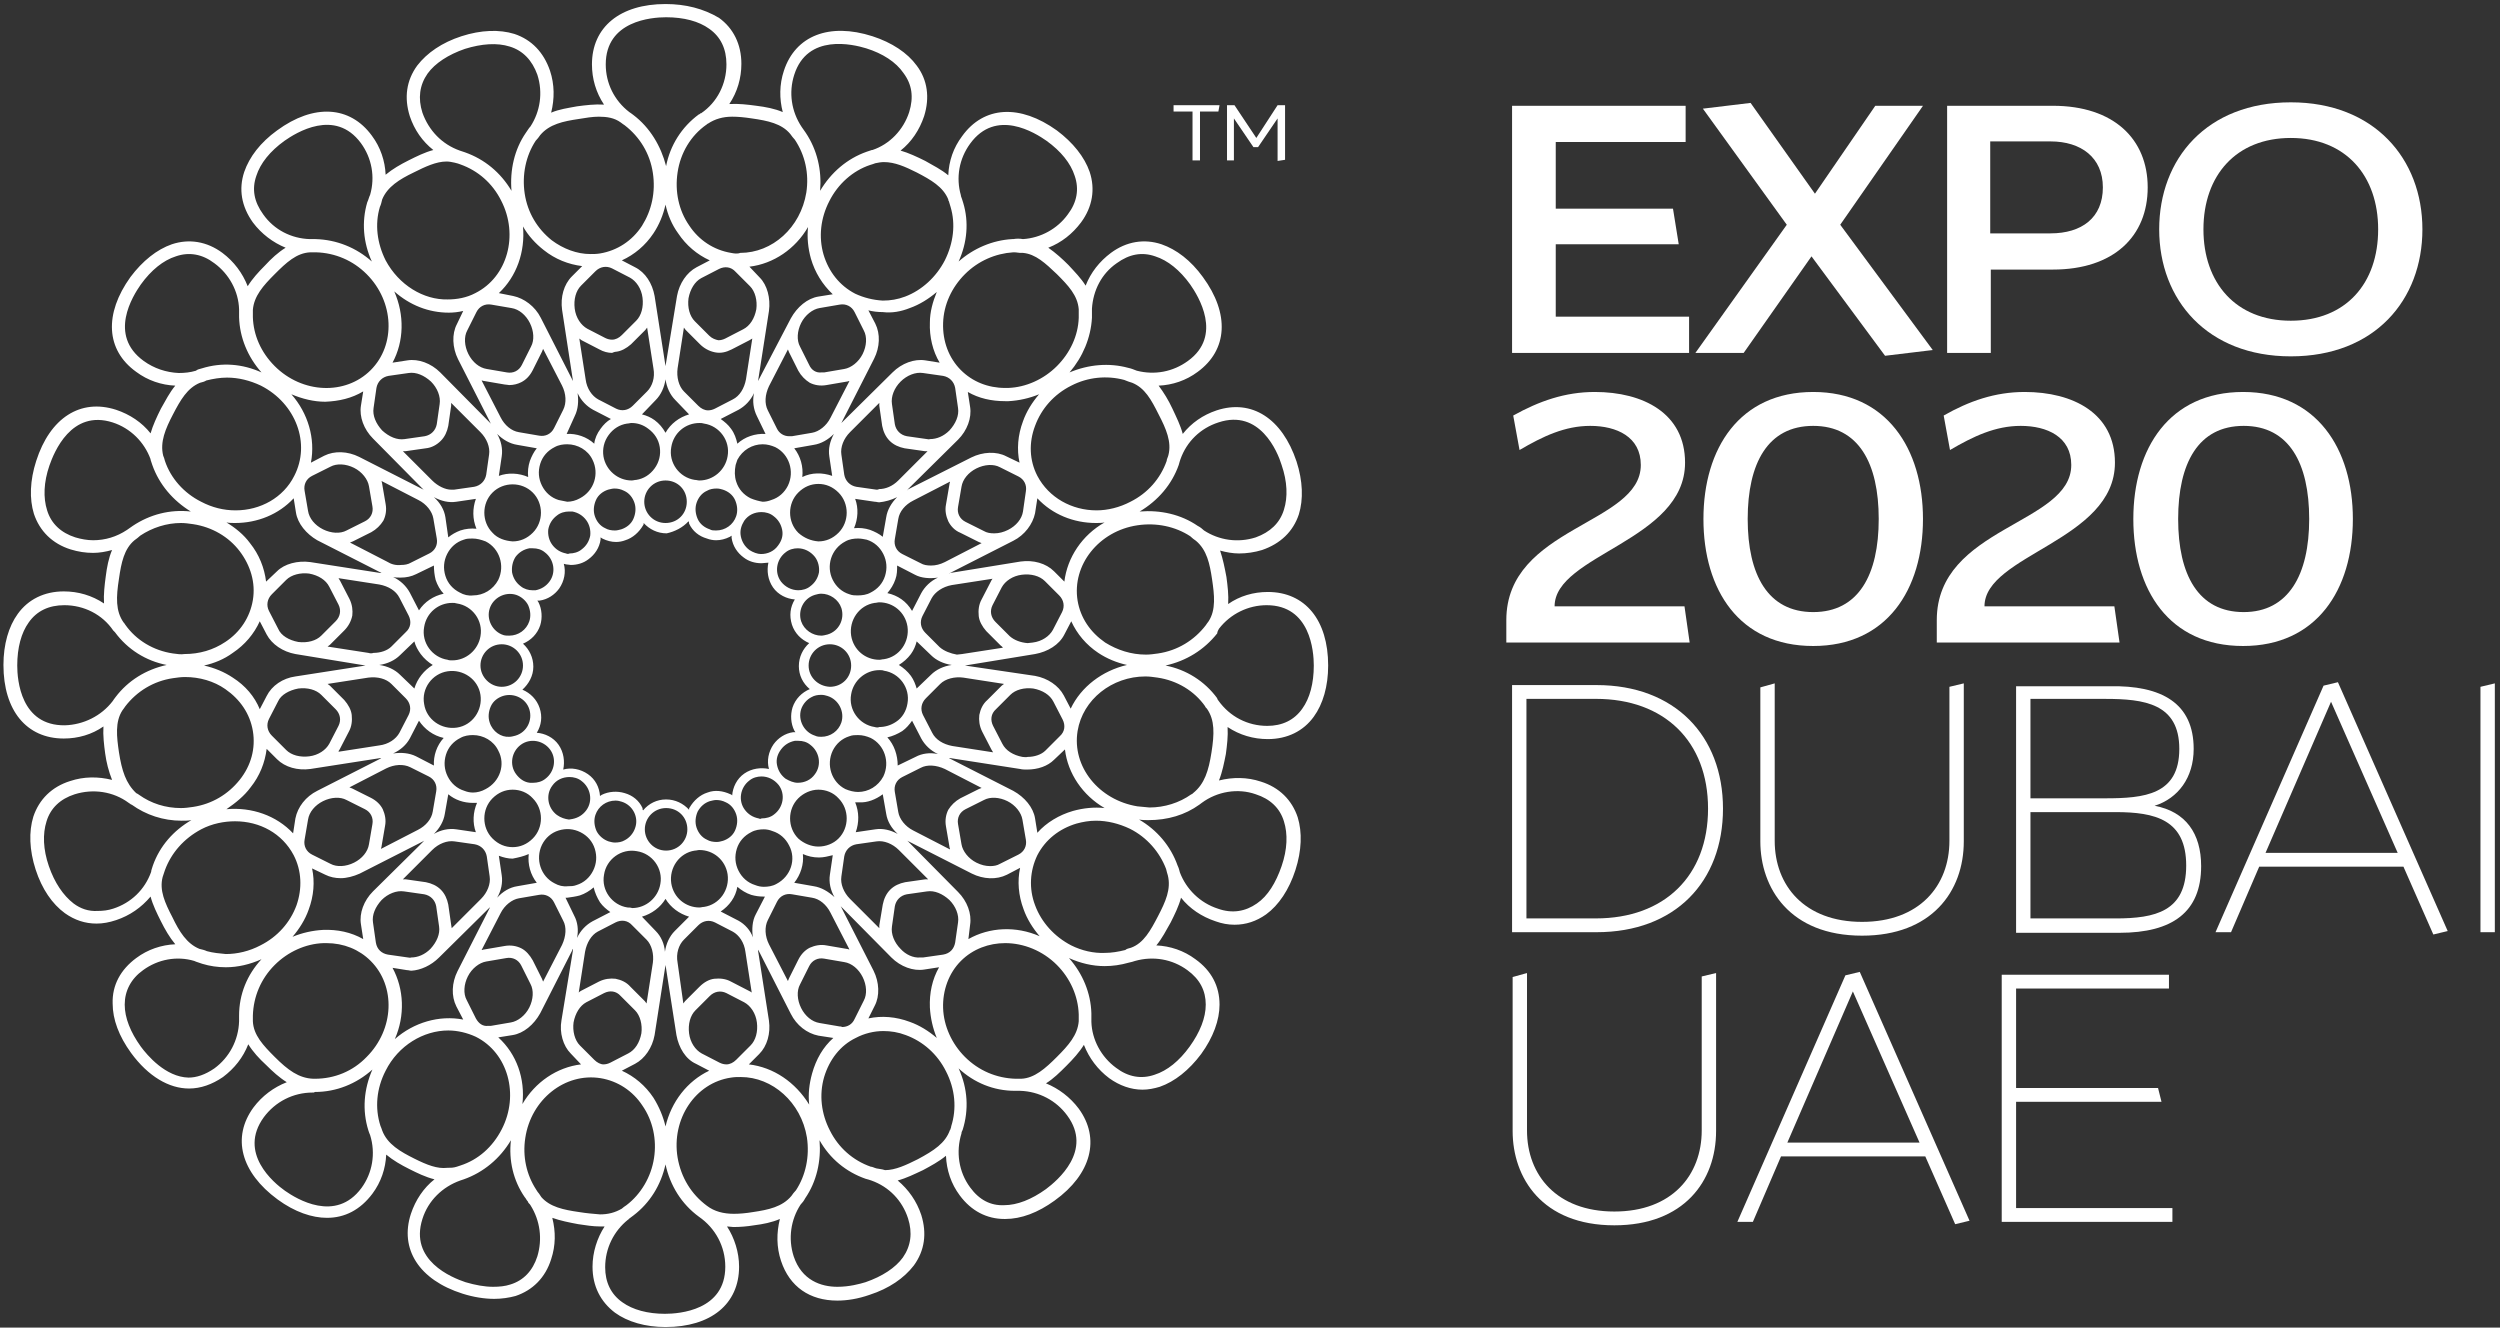
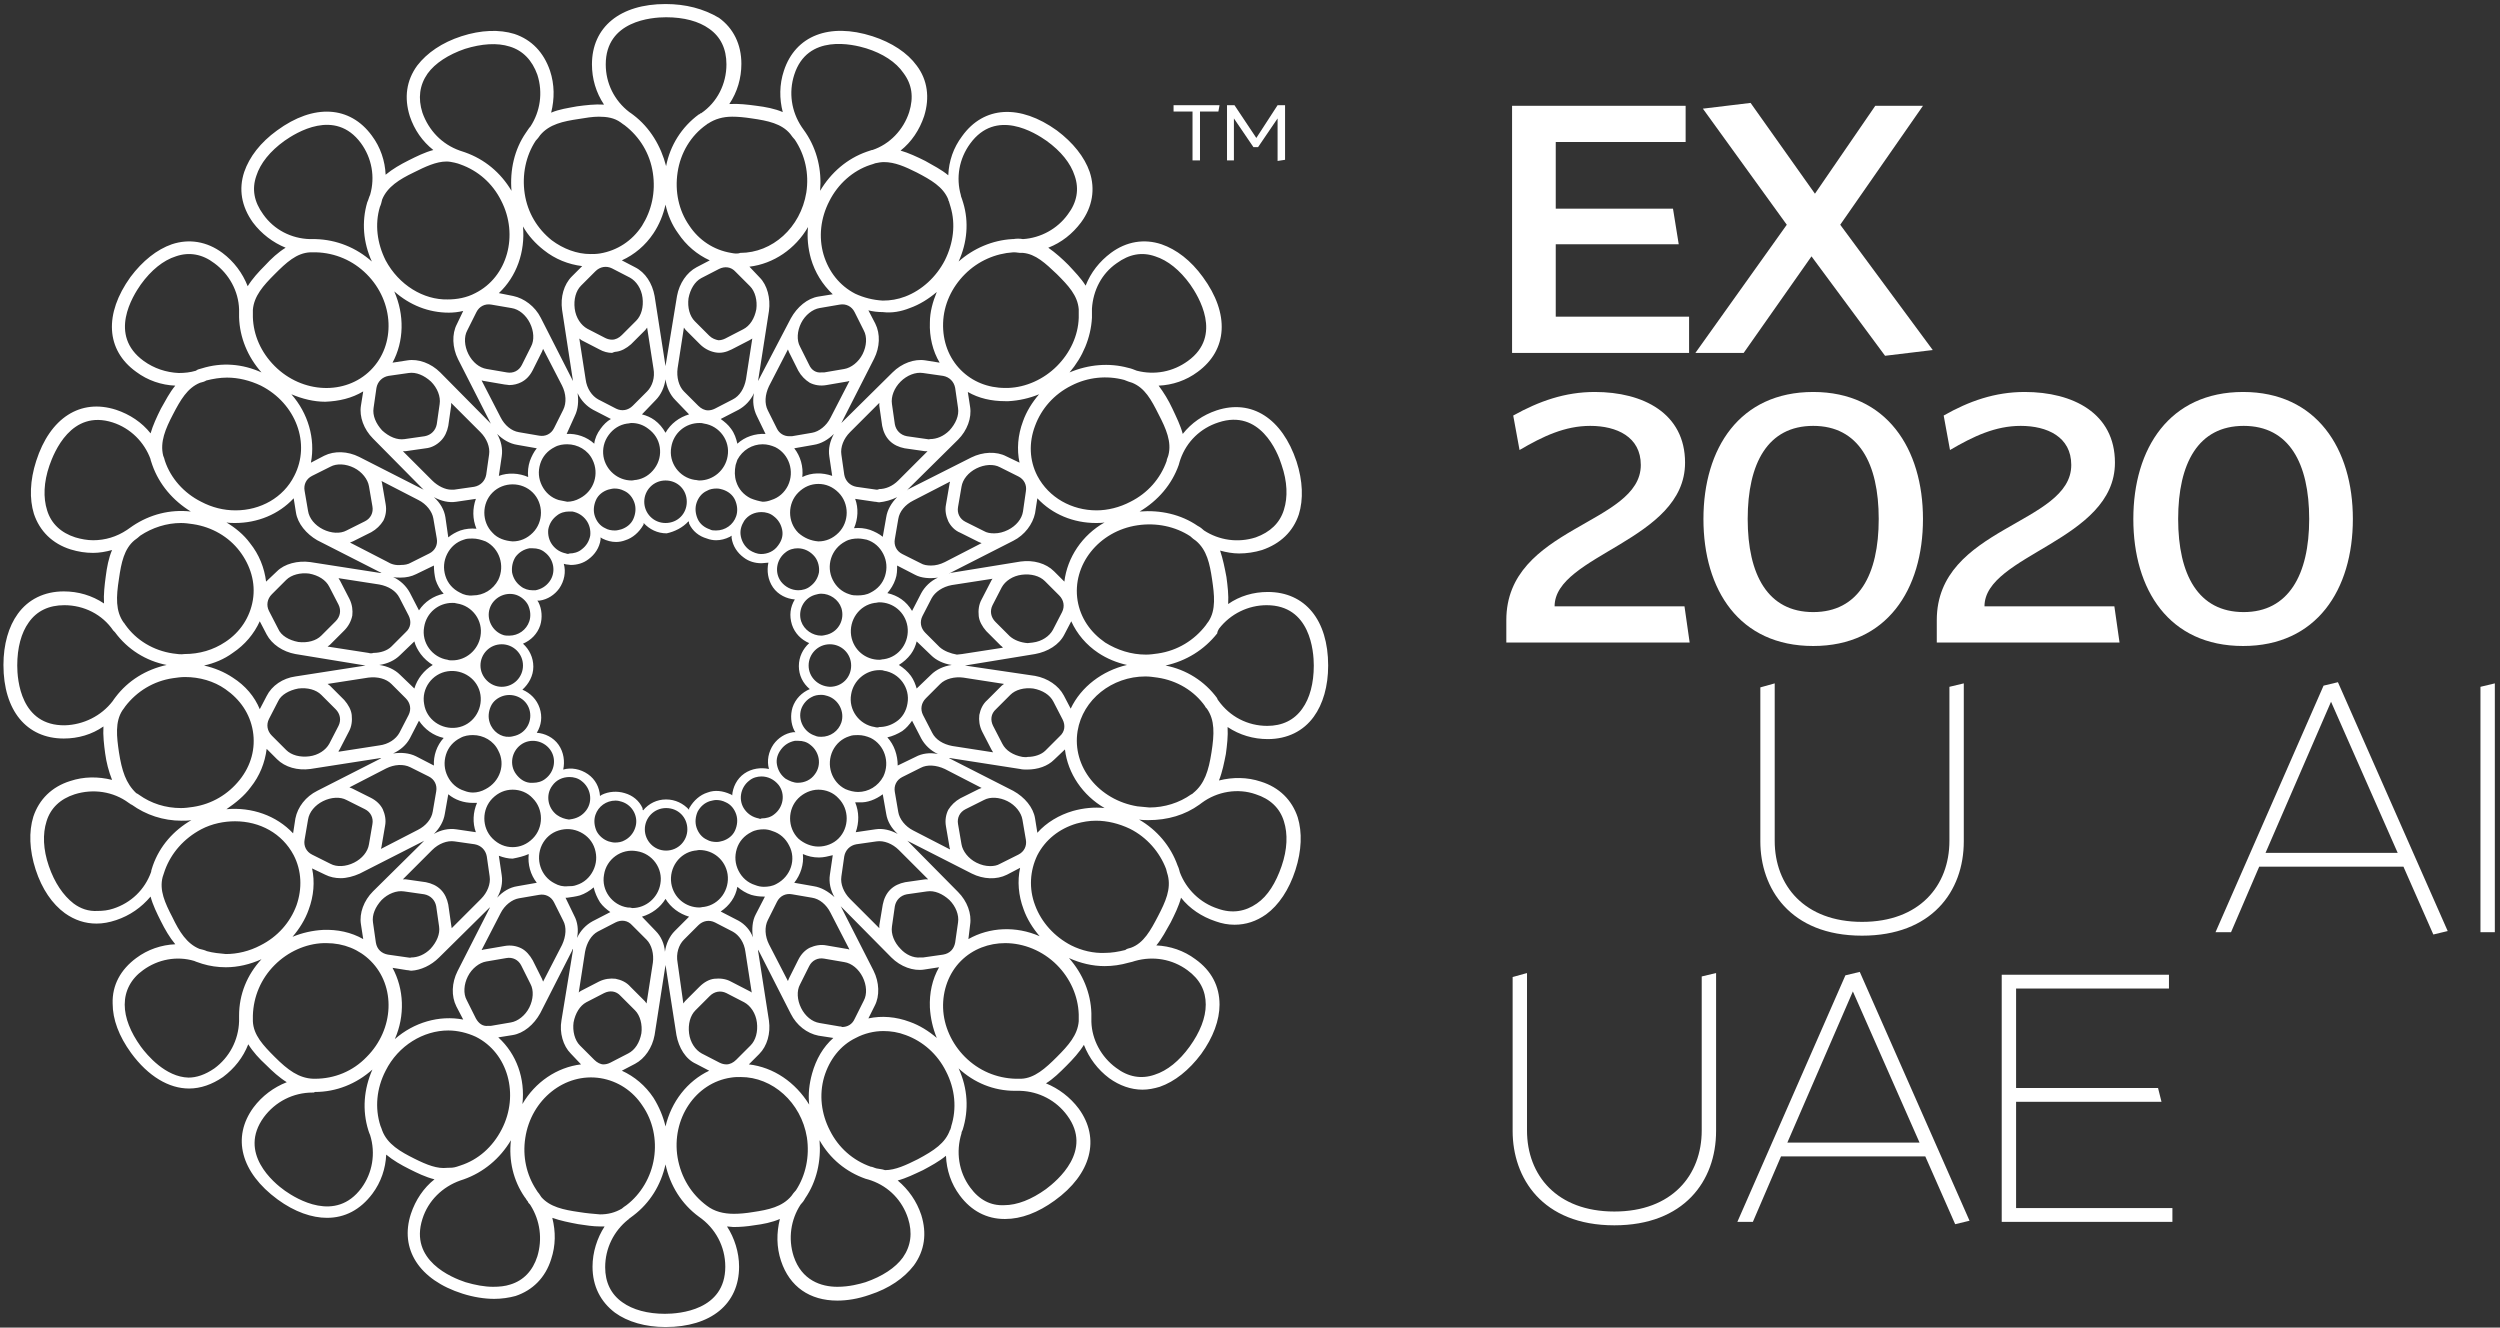
<svg xmlns="http://www.w3.org/2000/svg" width="435" height="231" viewBox="0 0 435 231" fill="none">
  <rect x="0" y="0" width="435" height="231" fill="#333333" stroke="none" />
  <path d="M263.1 18.406H293.3V24.706H270.7V36.306H291.1L292.1 42.506H270.7V55.106H293.9V61.406H263.1V18.406Z" fill="white" />
  <path d="M315.2 44.606L303.4 61.406H295L310.9 39.106L296.3 18.906L304.6 17.906L315.8 33.706L326.3 18.406H334.6L320.2 39.106L336.3 60.906L328 61.906L315.2 44.606Z" fill="white" />
-   <path d="M365.899 32.606C365.899 27.406 362.099 24.606 356.799 24.606H346.299V40.606H356.799C362.199 40.606 365.899 37.906 365.899 32.606ZM373.699 32.606C373.699 41.106 367.799 46.906 357.199 46.906H346.399V61.406H338.799V18.406H357.199C367.799 18.406 373.699 24.206 373.699 32.606Z" fill="white" />
-   <path d="M383.399 39.905C383.399 49.205 388.999 55.805 398.599 55.805C408.199 55.805 413.799 49.305 413.799 39.905C413.799 30.605 408.199 24.005 398.599 24.005C389.099 24.005 383.399 30.505 383.399 39.905ZM375.699 39.905C375.699 27.605 383.999 17.805 398.599 17.805C413.099 17.805 421.499 27.605 421.499 39.905C421.499 52.205 413.199 62.005 398.599 62.005C384.099 62.005 375.699 52.205 375.699 39.905Z" fill="white" />
-   <path d="M297.2 140.703C297.2 129.003 289.6 121.603 277.7 121.603H265.6V159.803H277.7C289.6 159.803 297.2 152.403 297.2 140.703ZM263.1 119.203H277.8C291.4 119.203 299.8 128.003 299.8 140.703C299.8 153.403 291.5 162.203 277.8 162.203H263.1V119.203Z" fill="white" />
  <path d="M308.799 118.906V146.306C308.799 154.106 313.999 160.406 323.999 160.406C333.999 160.406 339.199 154.106 339.199 146.306V119.506L341.699 118.906V146.406C341.699 155.106 336.099 162.806 323.999 162.806C311.399 162.806 306.299 154.506 306.299 146.406V119.606L308.799 118.906Z" fill="white" />
-   <path d="M353.299 159.807H368.099C374.999 159.807 380.399 158.607 380.399 150.607C380.399 142.607 374.999 141.307 368.099 141.307H353.299V159.807ZM379.199 130.307C379.199 122.407 373.099 121.607 366.299 121.607H353.299V138.907H366.299C373.099 138.907 379.199 138.307 379.199 130.307ZM381.699 130.307C381.699 135.307 378.999 138.907 374.899 140.207C380.299 141.207 382.999 145.007 382.999 150.707C382.999 158.707 377.999 162.307 368.799 162.307H350.799V119.407H366.999C376.199 119.207 381.699 122.407 381.699 130.307Z" fill="white" />
  <path d="M417.2 148.403L405.6 122.103L394.2 148.403H417.2ZM418.2 150.803H393.1L388.2 162.203H385.5L404.3 119.303L406.8 118.703L425.9 162.003L423.4 162.603L418.2 150.803Z" fill="white" />
  <path d="M431.6 119.506V162.206H434.1V118.906L431.6 119.506Z" fill="white" />
  <path d="M265.699 169.305V196.705C265.699 204.505 270.899 210.805 280.899 210.805C290.899 210.805 296.099 204.505 296.099 196.705V169.905L298.599 169.305V196.805C298.599 205.505 292.999 213.205 280.899 213.205C268.299 213.205 263.199 204.905 263.199 196.805V170.005L265.699 169.305Z" fill="white" />
  <path d="M333.999 198.809L322.399 172.509L310.999 198.809H333.999ZM334.999 201.209H309.899L304.999 212.609H302.299L321.099 169.709L323.599 169.109L342.699 212.409L340.199 213.009L334.999 201.209Z" fill="white" />
  <path d="M348.299 169.609H377.399V172.009H350.799V189.309H375.499L376.099 191.709H350.799V210.209H377.999V212.609H348.299V169.609Z" fill="white" />
  <path d="M277.5 68.203C285.9 68.203 293.2 71.903 293.2 80.503C293.2 94.103 270.5 96.503 270.5 105.503H293.1L294 111.803H262.1V107.903C262.1 91.603 285.5 91.303 285.5 80.903C285.5 76.003 281.3 74.103 276.7 74.103C272.3 74.103 268.5 75.903 264.4 78.303L263.3 72.303C267.8 69.803 272.3 68.203 277.5 68.203Z" fill="white" />
  <path d="M304.098 90.303C304.098 100.003 307.598 106.503 315.498 106.503C323.398 106.503 326.898 100.003 326.898 90.303C326.898 80.603 323.398 74.103 315.498 74.103C307.598 74.103 304.098 80.603 304.098 90.303ZM296.398 90.303C296.398 78.003 302.698 68.203 315.498 68.203C328.298 68.203 334.598 78.103 334.598 90.303C334.598 102.603 328.298 112.403 315.498 112.403C302.598 112.403 296.398 102.603 296.398 90.303Z" fill="white" />
  <path d="M352.3 68.203C360.7 68.203 368 71.903 368 80.503C368 94.103 345.3 96.503 345.3 105.503H367.9L368.8 111.803H337V107.903C337 91.603 360.4 91.303 360.4 80.903C360.4 76.003 356.2 74.103 351.6 74.103C347.2 74.103 343.4 75.903 339.3 78.303L338.2 72.303C342.6 69.803 347.1 68.203 352.3 68.203Z" fill="white" />
  <path d="M378.999 90.303C378.999 100.003 382.499 106.503 390.399 106.503C398.199 106.503 401.799 100.003 401.799 90.303C401.799 80.603 398.299 74.103 390.399 74.103C382.499 74.103 378.999 80.603 378.999 90.303ZM371.199 90.303C371.199 78.003 377.499 68.203 390.299 68.203C403.099 68.203 409.399 78.103 409.399 90.303C409.399 102.603 403.099 112.403 390.299 112.403C377.399 112.403 371.199 102.603 371.199 90.303Z" fill="white" />
  <path d="M207.499 19.405H204.199V18.305H212.199L211.999 19.405H208.799V27.905H207.499V19.405Z" fill="white" />
  <path d="M218.1 25.605L214.7 20.605V27.905H213.5V18.305H214.8L218.6 24.005L222.3 18.305H223.6V27.805L222.3 28.005V20.605L218.9 25.605H218.1Z" fill="white" />
  <path d="M108.3 226.603C106.3 225.203 105.3 223.103 105.3 220.503C105.3 217.203 106.8 214.203 109.3 212.203C109.3 212.203 109.4 212.203 109.4 212.103C109.7 211.903 109.9 211.703 110.2 211.503C113.1 209.303 115 206.203 115.8 202.603C116.6 206.303 118.6 209.503 121.6 211.703C124.5 213.703 126.2 216.903 126.2 220.403C126.2 228.003 118.2 228.603 115.7 228.603C112.7 228.603 110.1 227.903 108.3 226.603ZM81 223.103C78.6 222.303 71.2 219.303 73.5 212.103C74.5 208.903 77 206.503 80.1 205.403C80.3 205.303 80.5 205.303 80.7 205.203C84.1 204.003 87 201.603 88.9 198.403C88.5 201.903 89.3 205.403 91.3 208.303C91.5 208.503 91.6 208.803 91.8 209.003C91.8 209.003 91.9 209.103 91.9 209.203C92 209.403 92.2 209.503 92.3 209.703C94 212.403 94.4 215.603 93.5 218.603C92.7 221.103 91.1 222.803 88.8 223.503C87.9 223.803 86.9 223.903 85.8 223.903C84.3 223.903 82.7 223.603 81 223.103ZM138.1 218.603C137.1 215.503 137.6 212.203 139.3 209.603C139.6 209.303 139.9 208.903 140.1 208.503C142.1 205.603 142.9 202.003 142.6 198.403C144.4 201.603 147.2 203.903 150.6 205.103C151 205.203 151.3 205.303 151.6 205.403C154.7 206.503 157 208.903 158 212.003C158.8 214.503 158.5 216.803 157.1 218.803C155.8 220.603 153.5 222.103 150.6 223.103C149.6 223.403 147.8 223.903 145.7 223.903C142.9 223.903 139.5 222.803 138.1 218.603ZM100.8 210.903C98 210.503 95.7 210.003 94.2 208.303C94.1 208.103 93.9 207.903 93.8 207.703C93.6 207.503 93.5 207.303 93.3 207.003C91.6 204.403 90.9 201.203 91.4 198.003C92.4 191.303 98.3 186.603 104.5 187.603C107.5 188.103 110.1 189.803 111.8 192.403C113.6 195.003 114.3 198.303 113.8 201.503C113.3 204.803 111.5 207.803 109 209.703C108.7 209.903 108.4 210.103 108.2 210.303C107 211.003 105.8 211.303 104.4 211.303C103.2 211.203 102 211.103 100.8 210.903ZM123 209.803C120.3 207.803 118.5 204.903 117.9 201.403C116.8 194.703 121 188.403 127.2 187.503C127.8 187.403 128.3 187.403 128.9 187.403C134.4 187.403 139.4 191.803 140.4 197.903C140.9 201.203 140.2 204.503 138.5 207.103C138.2 207.403 137.9 207.803 137.7 208.103C136.1 210.003 133.7 210.503 131 210.903C129.8 211.103 128.7 211.203 127.7 211.203C125.9 211.203 124.3 210.803 123 209.803ZM54.8 190.003C58.5 190.003 62 188.603 64.8 186.103C63.3 189.503 63 193.203 64.1 196.703C64.2 197.003 64.3 197.303 64.4 197.503C65.4 200.703 64.8 204.103 62.9 206.703C58.4 212.803 51.6 208.603 49.6 207.203C47.6 205.803 41.4 200.603 45.9 194.403C47.9 191.703 51 190.103 54.4 190.103H54.5H54.6L54.8 190.003ZM168.8 206.603C166.8 203.903 166.3 200.403 167.3 197.203V197.103C167.3 197.003 167.4 196.803 167.5 196.603C168.6 193.103 168.4 189.403 166.8 185.903C169.5 188.403 172.9 189.803 176.6 189.803C176.7 189.803 176.9 189.803 177 189.803C177.2 189.803 177.3 189.803 177.5 189.803C180.8 189.903 183.8 191.503 185.7 194.103C190.2 200.203 184 205.403 182 206.903C179.5 208.703 177 209.703 174.7 209.703C172.4 209.803 170.4 208.803 168.8 206.603ZM72.1 201.603C69.7 200.403 67.4 199.103 66.5 196.703C66.4 196.403 66.3 196.103 66.2 195.903C65.2 192.803 65.5 189.403 67.1 186.303C69.3 181.903 73.7 179.303 78 179.303C79.6 179.303 81.3 179.703 82.8 180.403C88.4 183.203 90.4 190.503 87.3 196.503C85.7 199.603 83.2 201.803 80.1 202.803C79.9 202.903 79.7 202.903 79.5 203.003C78.9 203.203 78.4 203.203 77.8 203.203C76.1 203.403 74.3 202.703 72.1 201.603ZM152.5 203.303C152.1 203.203 151.8 203.003 151.5 203.003C148.4 201.903 145.9 199.703 144.4 196.703C142.9 193.803 142.5 190.503 143.4 187.403C144.3 184.403 146.2 181.903 148.9 180.603C150.4 179.803 152.1 179.403 153.7 179.403C155 179.403 156.3 179.603 157.6 180.103C160.6 181.203 163.1 183.403 164.6 186.403C166.2 189.503 166.5 192.903 165.5 196.003C165.5 196.003 165.5 196.003 165.5 196.103C165.5 196.203 165.4 196.303 165.4 196.403C165.4 196.503 165.4 196.503 165.3 196.603C164.5 198.903 162.5 200.203 159.7 201.703C157.7 202.703 155.8 203.603 154 203.603C153.4 203.403 152.9 203.403 152.5 203.303ZM125.2 184.903L122.1 183.303C121 182.703 120.1 181.403 119.9 179.803C119.7 178.203 120.1 176.703 121 175.803L123.5 173.303C124.3 172.503 125.4 172.303 126.4 172.803L129.5 174.403C130.6 175.003 131.5 176.303 131.7 177.903C131.9 179.503 131.5 181.003 130.6 181.903L128.1 184.403C127.6 184.903 127 185.203 126.4 185.203C126 185.203 125.6 185.103 125.2 184.903ZM103.4 184.403L100.9 181.903C100 181.003 99.6 179.403 99.8 177.903C100.1 176.303 100.9 175.003 102 174.403L105.1 172.803C106.1 172.303 107.2 172.403 108 173.303L110.5 175.803C111.4 176.703 111.8 178.303 111.6 179.803C111.3 181.403 110.5 182.703 109.3 183.303L106.2 184.903C105.8 185.103 105.4 185.203 105 185.203C104.5 185.203 103.9 184.903 103.4 184.403ZM113.7 191.003C112.3 188.903 110.4 187.303 108.2 186.303L110.5 185.103C112.2 184.203 113.5 182.303 113.9 180.103L115.8 167.903C115.8 167.803 115.8 167.803 115.8 167.703C115.8 167.803 115.8 167.803 115.8 167.903L117.7 180.103C118.1 182.303 119.3 184.303 121.1 185.103L123.4 186.303C119.6 188.103 116.8 191.703 115.8 196.003C115.4 194.303 114.7 192.603 113.7 191.003ZM197.5 167.203C200.7 166.303 204 166.903 206.6 168.803C208.8 170.403 209.8 172.403 209.8 174.803C209.8 177.103 208.8 179.603 207 182.103C205.2 184.603 203.1 186.303 200.9 187.003C198.6 187.803 196.3 187.403 194.2 185.803C191.6 183.903 190 180.903 189.9 177.803C189.9 177.403 189.9 176.903 189.9 176.503V176.403V176.303C189.8 172.803 188.4 169.403 186 166.703C188 167.603 190.1 168.103 192.2 168.103C193.6 168.103 195 167.903 196.4 167.503C196.9 167.403 197.2 167.303 197.5 167.203ZM24.5 182.103C22.7 179.603 21.7 177.103 21.7 174.803C21.7 172.403 22.8 170.303 24.9 168.803C27.5 166.903 30.8 166.303 33.8 167.203C34.2 167.403 34.7 167.503 35.2 167.703C36.5 168.103 37.9 168.303 39.3 168.303C41.4 168.303 43.5 167.803 45.5 166.903C43 169.603 41.6 173.003 41.6 176.703C41.6 177.103 41.6 177.403 41.6 177.703C41.5 181.003 39.9 184.003 37.3 185.903C35.7 187.003 34.2 187.503 32.8 187.503C28.8 187.403 25.6 183.603 24.5 182.103ZM146.1 178.603L142.6 178.003C141.3 177.803 140.1 176.803 139.4 175.403C138.7 174.003 138.6 172.403 139.2 171.303L140.8 168.103C141.3 167.103 142.3 166.603 143.4 166.803L146.9 167.403C148.2 167.603 149.4 168.603 150.1 170.003C150.8 171.403 150.9 173.003 150.3 174.103L148.7 177.303C148.3 178.203 147.5 178.703 146.5 178.703C146.4 178.603 146.3 178.603 146.1 178.603ZM82.8 177.203L81.2 174.003C80.6 172.903 80.7 171.303 81.4 169.903C82.1 168.503 83.4 167.503 84.6 167.303L88.1 166.703C89.2 166.503 90.2 167.003 90.7 168.003L92.3 171.203C92.9 172.303 92.8 173.903 92.1 175.303C91.4 176.703 90.1 177.703 88.9 177.903L85.4 178.503C85.2 178.503 85.1 178.503 84.9 178.503C84 178.603 83.3 178.103 82.8 177.203ZM130.3 185.203L132.1 183.403C133.5 182.003 134.1 179.803 133.8 177.603L131.9 165.403C131.9 165.303 131.9 165.303 131.9 165.203C131.9 165.303 131.9 165.303 132 165.403L137.6 176.403C138.6 178.403 140.4 179.803 142.4 180.203L145 180.603C143.2 182.203 142 184.303 141.3 186.803C140.8 188.603 140.6 190.403 140.8 192.203C138.4 188.303 134.6 185.703 130.3 185.203ZM86.7 180.503L89.2 180.103C91.1 179.803 92.9 178.303 94 176.303L99.6 165.303C99.6 165.203 99.6 165.203 99.7 165.103C99.7 165.203 99.7 165.203 99.7 165.303L97.7 177.503C97.3 179.703 98 182.003 99.3 183.303L101.1 185.203C96.9 185.703 93.1 188.303 90.9 192.103C91.4 187.703 89.9 183.403 86.7 180.503ZM54.5 187.703C52 187.603 50.1 186.203 47.8 183.903C45.8 181.903 44.1 180.103 44 177.703C44 177.303 44 177.003 44 176.703C44.1 173.403 45.4 170.303 47.8 167.903C50.1 165.603 53.2 164.203 56.3 164.103C56.4 164.103 56.6 164.103 56.8 164.103C59.8 164.103 62.5 165.203 64.5 167.203C68.9 171.603 68.6 179.103 63.8 183.903C61.4 186.403 58.2 187.703 54.8 187.703H54.5ZM167.9 183.903C165.6 181.603 164.2 178.503 164.1 175.403C164 172.303 165.1 169.303 167.2 167.203C169.3 165.103 172.1 164.103 174.9 164.103C178.1 164.103 181.4 165.403 183.9 167.903C186.2 170.203 187.6 173.303 187.7 176.503C187.7 176.903 187.7 177.403 187.7 177.703C187.5 180.103 185.9 181.903 183.9 183.903C181.9 185.903 180 187.603 177.7 187.703C177.3 187.703 177 187.703 176.7 187.703C173.4 187.603 170.3 186.303 167.9 183.903ZM117.9 167.503C117.6 165.903 118.1 164.403 119 163.503L121.5 161.003C122.3 160.203 123.4 160.003 124.4 160.503L127.5 162.103C128.6 162.703 129.5 164.003 129.7 165.603L130.8 172.703C130.7 172.603 130.5 172.503 130.3 172.403L127.2 170.803C126.3 170.303 125.3 170.203 124.3 170.303C123.4 170.403 122.5 170.903 121.7 171.703L119.2 174.203C119.1 174.303 119 174.503 118.9 174.603L117.9 167.503ZM101.8 165.603C102.1 164.003 102.9 162.703 104 162.103L107.1 160.503C108.1 160.003 109.2 160.103 110 161.003L112.5 163.503C113.4 164.403 113.8 166.003 113.6 167.503L112.5 174.603C112.4 174.503 112.3 174.303 112.2 174.203L109.7 171.703C109 170.903 108.1 170.503 107.1 170.303C106.2 170.203 105.2 170.303 104.2 170.803L101.1 172.403C100.9 172.503 100.8 172.603 100.7 172.703L101.8 165.603ZM152.2 175.003C153.1 173.303 153 170.903 152 168.903L146.4 157.903C146.4 157.803 146.3 157.803 146.3 157.703L146.4 157.803L155.1 166.603C156.7 168.203 158.9 169.003 160.8 168.703L163.4 168.303C162.2 170.403 161.7 172.803 161.8 175.303C161.9 177.103 162.3 178.903 163 180.603C161.6 179.403 160 178.403 158.3 177.803C155.9 176.903 153.4 176.703 151.1 177.203L152.2 175.003ZM76.4 166.603L85.2 157.903C85.3 157.903 85.3 157.803 85.3 157.803C85.3 157.903 85.2 157.903 85.2 158.003L79.6 169.003C78.6 171.003 78.5 173.303 79.4 175.103L80.6 177.403C76.4 176.603 72 177.903 68.7 180.803C70.5 176.703 70.3 172.103 68.3 168.403L70.8 168.803C71.1 168.803 71.3 168.903 71.6 168.903C73.2 168.803 75 168.003 76.4 166.603ZM114.1 162.003L111.7 159.503C113.4 159.003 114.9 157.903 115.8 156.403C116.7 157.903 118.2 159.003 119.9 159.503L117.4 162.003C116.5 162.903 115.9 164.203 115.7 165.603C115.6 164.203 115 162.903 114.1 162.003ZM133.8 164.303C133.1 162.903 133 161.303 133.6 160.103L135.2 156.903C135.7 155.903 136.7 155.403 137.8 155.603L141.3 156.203C142.6 156.403 143.8 157.403 144.5 158.803L147.8 165.203C147.6 165.203 147.5 165.103 147.3 165.103L143.8 164.503C142.8 164.303 141.8 164.503 140.9 164.903C140.1 165.303 139.4 166.003 138.9 167.003L137.3 170.203C137.2 170.403 137.2 170.503 137.1 170.703L133.8 164.303ZM87.1 158.903C87.8 157.503 89.1 156.503 90.3 156.303L93.8 155.703C94.9 155.503 95.9 156.003 96.4 157.003L98 160.203C98.6 161.303 98.5 162.903 97.8 164.403L94.5 170.803C94.4 170.603 94.4 170.503 94.3 170.303L92.7 167.103C92.2 166.203 91.5 165.403 90.7 165.003C89.9 164.603 88.9 164.403 87.8 164.603L84.3 165.203C84.1 165.203 84 165.303 83.8 165.303L87.1 158.903ZM156.7 165.103C155.6 164.003 155 162.503 155.2 161.203L155.7 157.703C155.9 156.603 156.7 155.803 157.8 155.603L161.3 155.103C162.6 154.903 164 155.503 165.2 156.603C166.3 157.703 166.9 159.203 166.7 160.503L166.2 164.003C166 165.103 165.3 165.903 164.1 166.103L160.6 166.603C160.4 166.603 160.3 166.603 160.1 166.603C158.9 166.703 157.6 166.103 156.7 165.103ZM71 166.603L67.5 166.103C66.4 165.903 65.6 165.203 65.4 164.003L64.9 160.503C64.7 159.203 65.3 157.803 66.4 156.603C67.5 155.503 69 154.903 70.3 155.103L73.8 155.603C74.9 155.803 75.7 156.603 75.9 157.703L76.4 161.203C76.6 162.503 76 163.903 74.9 165.103C73.9 166.103 72.7 166.603 71.5 166.603C71.4 166.703 71.2 166.603 71 166.603ZM100.9 155.803C101.8 155.503 102.6 155.003 103.3 154.403C103.5 155.303 103.9 156.203 104.4 157.003C104.9 157.703 105.5 158.203 106.2 158.703L103.1 160.303C102 160.903 101 161.903 100.4 163.203C100.7 161.803 100.5 160.403 99.9 159.303L98.4 156.203C98.5 156.203 98.6 156.203 98.7 156.203C99.4 156.103 100.2 156.003 100.9 155.803ZM128.5 160.203L125.4 158.603C126.9 157.603 128 156.103 128.3 154.303C129 154.903 129.8 155.403 130.7 155.703C131.4 155.903 132.1 156.003 132.8 156.003C132.9 156.003 133 156.003 133.1 156.003L131.5 159.103C130.9 160.203 130.8 161.703 131 163.103C130.6 161.903 129.6 160.803 128.5 160.203ZM92 148.603C91.8 150.403 92.3 152.203 93.4 153.603L90 154.203C88.7 154.403 87.5 155.103 86.5 156.203C87.2 155.003 87.5 153.603 87.3 152.303L86.8 148.903C87.6 149.203 88.4 149.403 89.2 149.403C90.2 149.203 91.1 149.003 92 148.603ZM141.6 154.203L138.2 153.603C139.3 152.203 139.9 150.403 139.7 148.603C140.6 149.003 141.5 149.203 142.5 149.203C143.3 149.203 144.1 149.003 144.9 148.803L144.4 152.203C144.2 153.503 144.5 154.903 145.2 156.103C144.1 155.103 142.9 154.403 141.6 154.203ZM109.2 157.903C106.5 157.503 104.6 154.903 105.1 152.203C105.5 149.503 108.1 147.603 110.8 148.103C113.5 148.503 115.4 151.103 114.9 153.803C114.5 156.203 112.4 158.003 110 158.003C109.7 157.903 109.4 157.903 109.2 157.903ZM116.8 153.703C116.4 151.003 118.2 148.403 120.9 148.003C121.2 148.003 121.4 147.903 121.7 147.903C124.1 147.903 126.2 149.603 126.6 152.103C127 154.803 125.2 157.403 122.5 157.803C122.2 157.803 122 157.903 121.7 157.903C119.3 157.903 117.2 156.203 116.8 153.703ZM147.9 156.403C146.8 155.303 146.2 153.803 146.4 152.503L146.9 149.003C147.1 147.903 147.9 147.103 149 146.903L152.5 146.403C153.8 146.203 155.3 146.803 156.4 147.903L161.5 153.003C161.3 153.003 161.2 153.003 161 153.003L157.5 153.503C156.5 153.703 155.6 154.103 154.9 154.803C154.2 155.503 153.8 156.403 153.6 157.403L153 161.003C153 161.203 153 161.303 153 161.503L147.9 156.403ZM78.5 160.903L78 157.403C77.8 156.403 77.4 155.503 76.7 154.803C76 154.103 75.1 153.703 74.1 153.503L70.6 153.003C70.4 153.003 70.2 153.003 70.1 153.003L75.2 147.903C76.3 146.803 77.8 146.203 79.1 146.403L82.6 146.903C83.7 147.103 84.5 147.903 84.7 149.003L85.2 152.503C85.4 153.803 84.8 155.303 83.7 156.403L78.6 161.503C78.6 161.303 78.5 161.103 78.5 160.903ZM168.8 160.903C169.1 159.003 168.3 156.803 166.7 155.203L158 146.403L157.9 146.303C158 146.303 158 146.403 158.1 146.403L169.1 152.003C171.1 153.003 173.4 153.103 175.2 152.203L177.5 151.003C177 153.303 177.2 155.803 178.1 158.203C178.7 159.903 179.7 161.503 180.9 162.903C176.8 161.103 172.2 161.303 168.5 163.403L168.8 160.903ZM62.6 152.003L73.6 146.403C73.7 146.403 73.7 146.303 73.8 146.303L73.7 146.403L64.9 155.103C63.3 156.703 62.5 158.903 62.8 160.803L63.2 163.403C61.1 162.203 58.7 161.703 56.2 161.803C54.4 161.903 52.6 162.303 50.9 163.003C52.1 161.603 53.1 160.003 53.7 158.303C54.6 155.903 54.8 153.403 54.3 151.103L56.6 152.203C57.4 152.603 58.3 152.803 59.3 152.803C60.3 152.803 61.5 152.503 62.6 152.003ZM96.5 153.703C94.1 152.503 93.1 149.503 94.3 147.003C94.9 145.803 95.9 144.903 97.2 144.503C98.5 144.103 99.8 144.203 101 144.803C102.2 145.403 103.1 146.403 103.5 147.703C103.9 149.003 103.8 150.303 103.2 151.503C102.6 152.703 101.6 153.603 100.3 154.003C99.8 154.203 99.3 154.203 98.8 154.203C98 154.303 97.2 154.103 96.5 153.703ZM131.4 154.003C130.1 153.603 129.1 152.703 128.5 151.503C127.9 150.303 127.8 149.003 128.2 147.703C128.6 146.403 129.5 145.403 130.7 144.803C131.4 144.403 132.2 144.303 132.9 144.303C133.4 144.303 133.9 144.403 134.4 144.603C135.7 145.003 136.7 145.903 137.3 147.103C138.6 149.503 137.6 152.503 135.1 153.803C134.4 154.203 133.6 154.303 132.9 154.303C132.4 154.303 131.9 154.203 131.4 154.003ZM36 165.503C35.6 165.303 35.1 165.203 34.7 165.103C32.5 164.203 31.2 162.103 30 159.603C28.7 157.103 27.7 154.903 28.3 152.603C28.4 152.203 28.6 151.803 28.7 151.403C29.8 148.403 32 145.903 35 144.303C36.9 143.303 39 142.903 40.9 142.903C45.2 142.903 49.1 145.003 51.1 148.803C52.5 151.503 52.6 154.603 51.6 157.503C50.5 160.503 48.3 163.003 45.3 164.503C43.4 165.503 41.3 166.003 39.3 166.003C38.2 165.903 37.1 165.803 36 165.503ZM186.4 164.503C183.5 163.003 181.2 160.503 180.1 157.503C179 154.603 179.2 151.503 180.5 148.803C181.9 146.103 184.3 144.203 187.3 143.303C188.4 143.003 189.5 142.803 190.7 142.803C192.7 142.803 194.7 143.303 196.6 144.203C199.6 145.703 201.8 148.303 202.9 151.203C203 151.603 203.1 152.003 203.2 152.303C203.8 154.703 202.8 156.903 201.5 159.403C200.2 161.903 199 164.103 196.8 164.903C196.4 165.003 196 165.103 195.8 165.303C194.6 165.603 193.4 165.803 192.3 165.803C190.3 165.903 188.2 165.403 186.4 164.503ZM112.2 144.303C112.2 142.303 113.8 140.603 115.9 140.603C118 140.603 119.6 142.203 119.6 144.303C119.6 146.303 118 148.003 115.9 148.003C113.8 148.003 112.2 146.303 112.2 144.303ZM105.9 146.403C105 146.103 104.2 145.403 103.8 144.603C103.4 143.703 103.3 142.703 103.6 141.803C104.1 140.303 105.5 139.303 107.1 139.303C107.5 139.303 107.9 139.403 108.2 139.503C110.1 140.103 111.2 142.203 110.5 144.103C110.2 145.003 109.5 145.803 108.7 146.203C108.2 146.503 107.6 146.603 107 146.603C106.6 146.603 106.3 146.503 105.9 146.403ZM123 146.103C122.1 145.703 121.5 144.903 121.2 144.003C120.9 143.103 121 142.103 121.4 141.203C121.9 140.303 122.6 139.703 123.5 139.403C123.9 139.303 124.3 139.203 124.6 139.203C125.2 139.203 125.7 139.303 126.3 139.603C127.2 140.003 127.8 140.803 128.1 141.703C128.4 142.603 128.3 143.603 127.9 144.503C127.5 145.403 126.7 146.003 125.8 146.303C125.4 146.403 125.1 146.503 124.7 146.503C124.1 146.503 123.5 146.403 123 146.103ZM167.3 146.903L166.7 143.403C166.5 142.303 167 141.303 168 140.803L171.2 139.203C172.3 138.603 173.9 138.703 175.3 139.403C176.7 140.103 177.7 141.403 177.9 142.603L178.5 146.103C178.7 147.203 178.2 148.203 177.2 148.703L174 150.303C173.5 150.603 172.9 150.703 172.3 150.703C171.5 150.703 170.7 150.503 169.9 150.103C168.5 149.403 167.5 148.103 167.3 146.903ZM56.2 139.403C57.6 138.703 59.2 138.603 60.3 139.203L63.5 140.803C64.5 141.303 65 142.303 64.8 143.403L64.2 146.903C64 148.203 63 149.403 61.6 150.103C60.2 150.803 58.6 150.903 57.5 150.303L54.3 148.703C53.3 148.203 52.8 147.203 53 146.103L53.6 142.603C53.8 141.303 54.8 140.103 56.2 139.403ZM77.4 141.603L78 138.203C79.2 139.203 80.7 139.703 82.3 139.703C82.5 139.703 82.8 139.703 83 139.703C82.3 141.303 82.2 143.203 82.8 144.803L79.4 144.303C78.1 144.103 76.7 144.403 75.5 145.103C76.5 144.103 77.2 142.903 77.4 141.603ZM153.6 138.203L154.2 141.603C154.4 142.903 155.1 144.103 156.2 145.103C154.9 144.403 153.6 144.103 152.3 144.303L148.9 144.803C149.5 143.103 149.5 141.303 148.8 139.603C149 139.603 149.3 139.603 149.5 139.603C150.9 139.703 152.4 139.103 153.6 138.203ZM12.8 157.203C11 155.803 9.5 153.603 8.5 150.703C7.5 147.803 7.4 145.103 8.1 142.903C8.8 140.603 10.5 139.003 13 138.203C16.2 137.203 19.7 137.703 22.4 139.703C22.5 139.803 22.6 139.803 22.7 139.903C22.8 140.003 22.8 140.003 22.9 140.003C25.4 141.803 28.4 142.803 31.6 142.803C32.2 142.803 32.7 142.803 33.3 142.703C30.2 144.503 27.8 147.203 26.6 150.603C26.5 151.003 26.3 151.403 26.3 151.703C25.2 154.803 22.8 157.103 19.7 158.103C18.8 158.403 17.9 158.503 17 158.503C15.4 158.603 14 158.103 12.8 157.203ZM208.7 140.003C208.7 139.903 208.7 139.903 208.7 140.003L209.1 139.703C211.8 137.703 215.4 137.103 218.5 138.203C221 139.003 222.7 140.603 223.4 142.903C224.1 145.103 224 147.803 223 150.703C222 153.603 220.6 155.903 218.7 157.203C216.7 158.603 214.4 159.003 211.9 158.103C208.8 157.103 206.4 154.703 205.3 151.803C205.2 151.403 205.1 151.003 204.9 150.603C203.7 147.203 201.3 144.403 198.2 142.603C198.8 142.703 199.3 142.703 199.8 142.703C203.2 142.703 206.2 141.803 208.7 140.003ZM85.7 145.903C83.8 144.003 83.8 140.803 85.7 138.903C86.7 137.903 87.9 137.403 89.2 137.403C90.5 137.403 91.8 137.903 92.7 138.903C94.6 140.803 94.6 144.003 92.7 145.903C91.7 146.903 90.5 147.403 89.2 147.403C87.9 147.403 86.7 146.903 85.7 145.903ZM138.9 145.903C137 144.003 137 140.803 138.9 138.903C139.8 138.003 141.1 137.403 142.4 137.403C143.7 137.403 145 137.903 145.9 138.903C147.8 140.803 147.8 144.003 145.9 145.903C145 146.803 143.7 147.303 142.4 147.303C141.2 147.303 139.9 146.803 138.9 145.903ZM96.9 141.803C95.3 140.603 94.9 138.303 96.1 136.703C96.8 135.703 97.9 135.203 99.1 135.203C99.8 135.203 100.6 135.403 101.2 135.903C102.8 137.103 103.2 139.403 102 141.003C101.4 141.803 100.6 142.303 99.6 142.503C99.4 142.503 99.2 142.603 99 142.603C98.3 142.503 97.6 142.303 96.9 141.803ZM132 142.403C131 142.203 130.2 141.703 129.6 140.903C128.4 139.303 128.8 137.003 130.4 135.803C131 135.303 131.8 135.103 132.5 135.103C133.6 135.103 134.7 135.603 135.5 136.603C136.7 138.203 136.3 140.503 134.7 141.703C134.1 142.203 133.3 142.403 132.5 142.403C132.4 142.503 132.2 142.503 132 142.403ZM158.9 144.503C157.5 143.803 156.5 142.503 156.3 141.303L155.7 137.803C155.5 136.703 156 135.703 157 135.203L160.2 133.603C161.3 133.003 162.9 133.103 164.4 133.803L170.8 137.103C170.6 137.203 170.5 137.203 170.3 137.303L167.1 138.903C166.2 139.403 165.5 140.103 165 140.903C164.6 141.703 164.4 142.703 164.6 143.803L165.2 147.303C165.2 147.503 165.3 147.603 165.3 147.803L158.9 144.503ZM66.4 147.203L67 143.703C67.2 142.703 67 141.703 66.6 140.803C66.2 140.003 65.5 139.303 64.5 138.803L61.3 137.203C61.1 137.103 61 137.103 60.8 137.003L67.2 133.703C68.6 133.003 70.2 132.903 71.4 133.503L74.6 135.103C75.6 135.603 76.1 136.603 75.9 137.703L75.3 141.203C75.1 142.503 74.1 143.703 72.7 144.403L66.3 147.703C66.3 147.503 66.4 147.403 66.4 147.203ZM183.4 132.203L185.3 130.403C185.8 134.603 188.4 138.403 192.2 140.603C190.4 140.403 188.5 140.603 186.7 141.103C184.3 141.803 182.1 143.103 180.5 144.903L180.1 142.403C179.8 140.503 178.3 138.703 176.3 137.603L165.3 132.003C165.2 132.003 165.2 131.903 165.1 131.903C165.2 131.903 165.2 131.903 165.3 131.903L177.5 133.803C177.9 133.903 178.3 133.903 178.7 133.903C180.6 133.903 182.3 133.303 183.4 132.203ZM43.6 137.003C45.2 135.003 46.1 132.703 46.4 130.303L48.2 132.103C49.6 133.503 51.8 134.103 54 133.803L66.2 131.903C66.3 131.903 66.3 131.903 66.4 131.903C66.3 131.903 66.3 131.903 66.2 132.003L55.2 137.603C53.2 138.603 51.8 140.403 51.4 142.403L51 145.003C48.1 141.903 43.8 140.403 39.4 140.803C41 139.703 42.5 138.503 43.6 137.003ZM92.2 136.203C91.2 136.103 90.4 135.503 89.8 134.703C88.6 133.103 89 130.803 90.6 129.603C92.2 128.403 94.5 128.803 95.7 130.403C96.9 132.003 96.5 134.303 94.9 135.503C94.3 136.003 93.5 136.203 92.8 136.203C92.6 136.203 92.4 136.203 92.2 136.203ZM136.7 135.503C135.9 134.903 135.4 134.103 135.2 133.103C135 132.103 135.3 131.203 135.9 130.403C136.5 129.603 137.3 129.103 138.3 128.903C138.5 128.903 138.7 128.903 138.9 128.903C139.7 128.903 140.4 129.103 141 129.603C142.6 130.803 143 133.103 141.8 134.703C141.1 135.703 140 136.203 138.8 136.203C138.1 136.203 137.4 135.903 136.7 135.503ZM80.8 137.603C79.5 137.203 78.5 136.303 77.9 135.103C77.3 133.903 77.2 132.603 77.6 131.303C78 130.003 78.9 129.003 80.1 128.403C80.8 128.003 81.6 127.903 82.3 127.903C84.1 127.903 85.9 128.903 86.7 130.603C88 133.003 87 136.003 84.5 137.303C83.8 137.703 83 137.903 82.3 137.903C81.8 137.903 81.3 137.803 80.8 137.603ZM147.1 137.303C144.7 136.103 143.7 133.103 144.9 130.603C145.5 129.403 146.5 128.503 147.8 128.103C148.3 127.903 148.8 127.903 149.3 127.903C150.1 127.903 150.8 128.103 151.5 128.403C153.9 129.603 154.9 132.603 153.7 135.103C152.8 136.803 151.1 137.803 149.3 137.803C148.6 137.803 147.8 137.603 147.1 137.303ZM154.4 128.303C155.3 128.103 156.2 127.703 157 127.203C157.7 126.703 158.2 126.103 158.7 125.403L160.3 128.503C160.9 129.603 161.9 130.603 163.2 131.203C161.8 130.903 160.4 131.103 159.3 131.703L156.2 133.203C156.2 131.403 155.6 129.603 154.4 128.303ZM71.3 128.503L72.9 125.403C73.9 126.903 75.4 128.003 77.2 128.403C76 129.703 75.4 131.503 75.5 133.203L72.4 131.603C71.2 131.003 69.8 130.903 68.4 131.103C69.7 130.503 70.7 129.603 71.3 128.503ZM85.2 125.703C84.9 124.803 85 123.803 85.4 122.903C85.8 122.003 86.6 121.403 87.5 121.103C89.4 120.503 91.5 121.503 92.1 123.403C92.7 125.303 91.7 127.403 89.7 128.003C89.3 128.103 89 128.203 88.6 128.203C87.2 128.303 85.7 127.303 85.2 125.703ZM141.8 128.003C139.9 127.403 138.8 125.303 139.4 123.403C139.7 122.503 140.4 121.703 141.2 121.303C141.7 121.003 142.3 120.903 142.9 120.903C143.3 120.903 143.7 121.003 144 121.103C145.9 121.703 147 123.803 146.4 125.703C145.9 127.203 144.5 128.203 142.9 128.203C142.6 128.203 142.2 128.203 141.8 128.003ZM177.9 131.703C176.3 131.403 175 130.603 174.4 129.403L172.8 126.303C172.3 125.303 172.4 124.203 173.3 123.403L175.8 120.903C176.7 120.003 178.2 119.603 179.8 119.803C181.4 120.103 182.7 120.903 183.3 122.103L184.9 125.203C185.4 126.203 185.3 127.303 184.4 128.103L181.9 130.603C181.2 131.303 180 131.703 178.8 131.703C178.5 131.803 178.2 131.703 177.9 131.703ZM51.9 119.803C53.5 119.603 55 120.003 55.9 120.903L58.4 123.403C59.2 124.203 59.4 125.303 58.9 126.303L57.3 129.403C56.7 130.503 55.4 131.403 53.8 131.603C52.2 131.803 50.7 131.403 49.8 130.503L47.3 128.003C46.5 127.203 46.3 126.103 46.8 125.103L48.4 122.003C48.9 120.903 50.3 120.103 51.9 119.803ZM165.7 129.803C164.1 129.503 162.8 128.703 162.2 127.503L160.6 124.403C160.1 123.403 160.3 122.303 161.1 121.503L163.6 119.003C164.5 118.103 166.1 117.703 167.6 117.903L174.7 119.003C174.6 119.103 174.4 119.203 174.3 119.303L171.8 121.803C171 122.503 170.6 123.403 170.4 124.403C170.3 125.303 170.4 126.303 170.9 127.303L172.5 130.403C172.6 130.603 172.7 130.703 172.8 130.903L165.7 129.803ZM59.1 130.403L60.7 127.303C61.2 126.403 61.3 125.403 61.2 124.403C61.1 123.503 60.6 122.603 59.9 121.803L57.4 119.303C57.3 119.203 57.1 119.103 57 119.003L64.1 117.903C65.7 117.703 67.2 118.103 68.1 119.003L70.6 121.503C71.4 122.303 71.6 123.403 71.1 124.403L69.5 127.503C68.9 128.603 67.6 129.503 66 129.703L58.9 130.803C58.9 130.703 59 130.503 59.1 130.403ZM20.7 130.903C20.3 128.203 20 125.603 21.3 123.603C21.5 123.303 21.7 123.103 21.8 122.903C23.8 120.303 26.7 118.503 30.1 118.003C30.8 117.903 31.5 117.803 32.2 117.803C34.7 117.803 37.2 118.503 39.2 119.903C41.8 121.703 43.5 124.203 44 127.203C44.5 130.203 43.7 133.203 41.7 135.703C39.7 138.203 36.9 139.903 33.6 140.403C32.9 140.503 32.2 140.603 31.5 140.603C28.8 140.603 26.3 139.803 24.2 138.303C24.1 138.203 23.9 138.103 23.7 138.003C21.9 136.303 21.2 134.103 20.7 130.903ZM197.9 140.303C191.2 139.203 186.5 133.403 187.5 127.203C188.4 121.703 193.5 117.703 199.3 117.703C200 117.703 200.7 117.803 201.4 117.903C204.8 118.403 207.8 120.203 209.7 122.903C209.7 123.003 209.8 123.103 209.9 123.203L210 123.303C211.4 125.303 211.3 127.703 210.8 130.903C210.3 134.103 209.6 136.403 207.6 138.003C207.5 138.103 207.4 138.203 207.3 138.203C205.2 139.703 202.6 140.503 200 140.503C199.3 140.403 198.6 140.403 197.9 140.303ZM77.9 116.803C80.6 116.403 83.2 118.203 83.6 120.903C84 123.603 82.2 126.203 79.5 126.603C76.8 127.003 74.2 125.203 73.8 122.503C73.3 119.803 75.2 117.203 77.9 116.803ZM152.2 126.503C149.5 126.103 147.6 123.503 148.1 120.803C148.5 118.403 150.6 116.603 153 116.603C153 116.603 153 116.603 153.1 116.603C153.3 116.603 153.6 116.603 153.8 116.703C156.5 117.103 158.4 119.703 157.9 122.403C157.7 123.703 157 124.903 155.9 125.603C155 126.203 154 126.503 153 126.503C152.8 126.603 152.5 126.603 152.2 126.503ZM83.6 115.803C83.6 113.803 85.2 112.103 87.3 112.103C89.3 112.103 91 113.703 91 115.803C91 117.803 89.4 119.503 87.3 119.503C85.3 119.503 83.6 117.803 83.6 115.803ZM140.7 115.803C140.7 113.803 142.3 112.103 144.4 112.103C146.4 112.103 148.1 113.703 148.1 115.803C148.1 117.903 146.5 119.503 144.4 119.503C142.3 119.403 140.7 117.803 140.7 115.803ZM158.5 117.603C157.9 116.803 157.2 116.203 156.4 115.703C157.2 115.203 157.9 114.603 158.5 113.803C159 113.103 159.3 112.403 159.5 111.603L162 114.003C162.9 114.903 164.2 115.503 165.6 115.703C164.2 115.903 162.9 116.503 162 117.403L159.5 119.803C159.3 119.103 159 118.303 158.5 117.603ZM69.6 117.403C68.7 116.503 67.4 115.903 66 115.703C67.4 115.503 68.7 114.903 69.6 114.003L72.1 111.603C72.3 112.403 72.7 113.103 73.2 113.803C73.8 114.603 74.5 115.203 75.3 115.703C73.8 116.603 72.6 118.103 72.1 119.803L69.6 117.403ZM167.9 115.803C167.8 115.803 167.8 115.803 167.7 115.803C167.8 115.803 167.8 115.803 167.9 115.803L180.1 113.803C182.3 113.403 184.3 112.203 185.2 110.403L186.4 108.103C187.4 110.303 189 112.203 191.1 113.603C192.6 114.603 194.3 115.303 196.1 115.703C191.8 116.703 188.1 119.503 186.3 123.303L185.1 121.003C184.2 119.303 182.3 118.003 180.1 117.603L167.9 115.803ZM40.5 117.903C39 116.903 37.3 116.203 35.5 115.803C37.3 115.403 39 114.703 40.5 113.603C42.6 112.203 44.2 110.303 45.2 108.103L46.4 110.403C47.3 112.103 49.2 113.403 51.4 113.803L63.6 115.803C63.7 115.803 63.7 115.803 63.8 115.803C63.7 115.803 63.7 115.803 63.6 115.803L51.4 117.703C49.2 118.003 47.3 119.303 46.4 121.103L45.2 123.403C44.3 121.203 42.7 119.303 40.5 117.903ZM3 115.803C3 112.703 3.7 110.103 5 108.303C6.4 106.303 8.5 105.303 11.2 105.303C14.6 105.303 17.8 106.903 19.7 109.703L20 110.003C22.2 113.003 25.4 115.003 29 115.703C25.4 116.503 22.3 118.403 20.1 121.303C19.9 121.603 19.7 121.803 19.6 122.003C17.6 124.603 14.5 126.103 11.3 126.203C3.6 126.303 3 118.303 3 115.803ZM212.1 109.403C214.1 106.803 217.2 105.303 220.4 105.303C228 105.303 228.6 113.303 228.6 115.803C228.6 118.903 227.9 121.503 226.6 123.303C225.2 125.303 223.1 126.303 220.5 126.303C217.1 126.303 214 124.703 212 121.903L211.8 121.603V121.503C209.6 118.503 206.4 116.503 202.8 115.803C206.4 115.003 209.5 113.103 211.8 110.203C211.8 109.903 212 109.603 212.1 109.403ZM77.9 114.803C75.2 114.403 73.3 111.803 73.8 109.103C74.2 106.603 76.3 104.903 78.7 104.903C79 104.903 79.2 104.903 79.5 105.003C82.2 105.403 84.1 108.003 83.6 110.703C83.2 113.103 81.1 114.903 78.7 114.903C78.4 114.903 78.1 114.903 77.9 114.803ZM148.1 110.603C147.7 107.903 149.5 105.303 152.2 104.903C152.5 104.903 152.7 104.803 153 104.803C155.4 104.803 157.5 106.503 157.9 109.003C158.3 111.703 156.5 114.303 153.8 114.703C153.5 114.703 153.3 114.803 153 114.803C150.6 114.803 148.5 113.103 148.1 110.603ZM87.6 110.503C85.7 109.903 84.6 107.803 85.2 105.903C85.8 104.003 87.9 102.903 89.8 103.503C90.7 103.803 91.5 104.503 91.9 105.303C92.3 106.203 92.4 107.203 92.1 108.103C91.6 109.603 90.2 110.603 88.6 110.603C88.3 110.603 87.9 110.603 87.6 110.503ZM139.4 108.103C138.8 106.203 139.8 104.103 141.8 103.503C142.2 103.403 142.5 103.303 142.9 103.303C144.4 103.303 145.9 104.303 146.4 105.803C147 107.703 146 109.803 144 110.403C143.6 110.503 143.2 110.603 142.9 110.603C141.4 110.603 139.9 109.603 139.4 108.103ZM163.5 112.603L161 110.103C160.2 109.303 160 108.203 160.5 107.203L162.1 104.103C162.7 103.003 164 102.103 165.6 101.803L172.7 100.703C172.6 100.803 172.5 101.003 172.4 101.203L170.8 104.303C170.3 105.203 170.2 106.203 170.3 107.203C170.4 108.103 170.9 109.003 171.6 109.803L174.1 112.303C174.2 112.403 174.4 112.503 174.5 112.703L167.4 113.803C167.1 113.803 166.8 113.903 166.5 113.903C165.4 113.703 164.3 113.303 163.5 112.603ZM64.1 113.603L57 112.503C57.1 112.403 57.3 112.303 57.4 112.203L59.9 109.703C60.6 109.003 61.1 108.103 61.3 107.103C61.4 106.203 61.3 105.203 60.8 104.203L59.2 101.103C59.1 100.903 59 100.803 58.9 100.603L66 101.703C67.6 102.003 68.9 102.803 69.5 104.003L71.1 107.103C71.6 108.103 71.5 109.203 70.6 110.003L68.1 112.503C67.4 113.203 66.2 113.603 65 113.603C64.7 113.703 64.4 113.703 64.1 113.603ZM175.7 110.703L173.2 108.203C172.4 107.403 172.2 106.303 172.7 105.303L174.3 102.203C174.9 101.103 176.2 100.203 177.8 100.003C179.4 99.803 180.9 100.203 181.8 101.103L184.3 103.603C185.1 104.403 185.3 105.503 184.8 106.503L183.2 109.603C182.6 110.703 181.3 111.603 179.7 111.803C179.4 111.803 179.1 111.903 178.8 111.903C177.6 111.803 176.5 111.403 175.7 110.703ZM48.4 109.403L46.8 106.303C46.3 105.303 46.5 104.203 47.3 103.403L49.8 100.903C50.7 100.003 52.3 99.603 53.8 99.803C55.4 100.103 56.7 100.903 57.3 102.103L58.9 105.203C59.4 106.203 59.2 107.303 58.4 108.103L55.9 110.603C55 111.503 53.5 111.903 51.9 111.703C50.3 111.403 48.9 110.603 48.4 109.403ZM154.4 103.203C155 102.503 155.5 101.703 155.8 100.803C156.1 100.003 156.1 99.203 156.1 98.403L159.2 100.003C160.3 100.603 161.8 100.703 163.2 100.503C161.9 101.103 160.9 102.103 160.3 103.203L158.7 106.303C157.7 104.603 156.2 103.603 154.4 103.203ZM72.4 99.903L75.5 98.403C75.5 99.203 75.6 100.103 75.8 100.903C76.1 101.803 76.6 102.703 77.2 103.303C75.4 103.703 73.9 104.703 72.9 106.203L71.3 103.103C70.7 102.003 69.7 101.003 68.4 100.403C68.8 100.503 69.3 100.503 69.7 100.503C70.7 100.503 71.6 100.303 72.4 99.903ZM90.6 102.003C89.8 101.403 89.3 100.603 89.1 99.603C89 98.603 89.2 97.703 89.7 96.903C90.3 96.103 91.1 95.603 92.1 95.403C92.3 95.403 92.5 95.403 92.7 95.403C93.5 95.403 94.2 95.603 94.8 96.103C96.4 97.303 96.8 99.603 95.6 101.203C95 102.003 94.2 102.503 93.2 102.703C93 102.703 92.8 102.703 92.6 102.703C92 102.703 91.2 102.503 90.6 102.003ZM135.9 101.203C134.7 99.603 135.1 97.303 136.7 96.103C137.3 95.603 138.1 95.403 138.8 95.403C139.9 95.403 141 95.903 141.8 96.903C142.4 97.703 142.6 98.703 142.5 99.603C142.3 100.603 141.8 101.403 141 102.003C140.4 102.503 139.6 102.703 138.9 102.703C137.7 102.703 136.6 102.103 135.9 101.203ZM80 103.103C78.8 102.503 77.9 101.503 77.5 100.203C77.1 98.903 77.2 97.603 77.8 96.403C78.4 95.203 79.4 94.303 80.7 93.903C81.2 93.703 81.7 93.703 82.2 93.703C83 93.703 83.7 93.903 84.5 94.203C86.9 95.403 87.9 98.403 86.7 100.903C85.8 102.603 84.1 103.603 82.3 103.603C81.5 103.703 80.7 103.503 80 103.103ZM147.8 103.403C146.5 103.003 145.5 102.103 144.9 100.903C143.7 98.503 144.6 95.503 147.1 94.203C147.8 93.803 148.6 93.703 149.3 93.703C149.8 93.703 150.3 93.803 150.8 93.903C152.1 94.303 153.1 95.203 153.7 96.403C154.3 97.603 154.4 98.903 154 100.203C153.6 101.503 152.7 102.503 151.5 103.103C150.8 103.503 150 103.603 149.2 103.603C148.8 103.603 148.3 103.603 147.8 103.403ZM30.1 113.703C26.7 113.203 23.7 111.403 21.8 108.703C21.7 108.603 21.7 108.503 21.6 108.403L21.5 108.303C20.1 106.303 20.2 103.903 20.7 100.703C21.1 97.903 21.6 95.503 23.4 94.003C23.8 93.703 24.1 93.503 24.4 93.203C26.5 91.803 29 91.003 31.5 91.003C32.2 91.003 32.9 91.103 33.6 91.203C36.9 91.703 39.8 93.403 41.7 95.903C43.6 98.403 44.5 101.403 44 104.403C43.5 107.403 41.8 110.003 39.2 111.703C37.1 113.103 34.7 113.803 32.1 113.803C31.5 113.903 30.8 113.803 30.1 113.703ZM192.3 111.803C189.7 110.003 188 107.503 187.5 104.503C186.5 98.303 191.2 92.403 197.9 91.403C201.2 90.903 204.5 91.603 207.1 93.303C207.4 93.603 207.8 93.903 208.1 94.103C210 95.703 210.5 98.103 210.9 100.803C211.3 103.503 211.6 106.103 210.3 108.103C210.1 108.403 209.9 108.603 209.8 108.803C207.8 111.403 204.9 113.203 201.5 113.703C200.8 113.803 200.1 113.903 199.4 113.903C196.8 113.903 194.4 113.103 192.3 111.803ZM119.8 90.703C119.9 90.803 119.9 91.003 119.9 91.103C120.5 92.403 121.6 93.303 123 93.703C123.5 93.903 124.1 94.003 124.6 94.003C125.4 94.003 126.2 93.803 127 93.403C127.1 93.303 127.2 93.303 127.3 93.203C127.3 93.303 127.3 93.503 127.3 93.603C127.5 95.003 128.3 96.203 129.4 97.003C130.3 97.703 131.4 98.003 132.5 98.003C132.9 98.003 133.3 97.903 133.7 97.903C133.4 99.303 133.6 100.903 134.5 102.203C135.4 103.503 136.9 104.203 138.3 104.303C137.5 105.603 137.3 107.103 137.8 108.703C138.3 110.203 139.4 111.303 140.8 111.903C139.7 112.903 139 114.303 139 115.903C139 117.503 139.7 118.903 140.9 119.903C139.5 120.503 138.4 121.603 137.9 123.103C137.5 124.403 137.6 125.903 138.2 127.103C138.3 127.203 138.3 127.303 138.4 127.403C138.3 127.403 138.1 127.403 138 127.403C136.6 127.603 135.4 128.403 134.6 129.503C133.7 130.803 133.4 132.403 133.8 133.803C132.4 133.503 130.8 133.703 129.5 134.603C128.2 135.503 127.5 137.003 127.4 138.403C127.3 138.303 127.2 138.203 127.1 138.203C125.8 137.603 124.4 137.403 123.1 137.903C121.8 138.303 120.7 139.303 120 140.503C119.9 140.603 119.9 140.703 119.9 140.903C118.9 139.803 117.5 139.103 115.9 139.103C114.3 139.103 112.9 139.803 111.9 141.003C111.8 140.903 111.8 140.803 111.8 140.603C111.2 139.303 110.1 138.403 108.7 138.003C107.4 137.603 105.9 137.703 104.7 138.303C104.6 138.403 104.5 138.403 104.4 138.503C104.3 137.003 103.6 135.603 102.3 134.703C101 133.803 99.4 133.503 98 133.903C98.3 132.503 98.1 130.903 97.2 129.603C96.3 128.303 94.8 127.603 93.4 127.503C94.2 126.203 94.4 124.703 93.9 123.203C93.4 121.703 92.3 120.603 90.9 120.003C92 119.003 92.8 117.603 92.8 116.003C92.8 114.403 92.1 113.003 91 112.003C92.4 111.403 93.5 110.303 94 108.803C94.4 107.503 94.3 106.003 93.7 104.803C93.6 104.703 93.6 104.603 93.5 104.503C93.6 104.503 93.8 104.503 93.9 104.503C95.3 104.303 96.5 103.503 97.3 102.403C98.2 101.103 98.5 99.503 98.1 98.103C98.2 98.103 98.4 98.203 98.5 98.203C98.8 98.203 99.1 98.303 99.3 98.303C100.4 98.303 101.5 98.003 102.4 97.303C103.5 96.503 104.3 95.303 104.5 93.903C104.5 93.803 104.5 93.603 104.5 93.503C104.6 93.603 104.7 93.603 104.8 93.703C105.6 94.103 106.4 94.303 107.2 94.303C107.7 94.303 108.3 94.203 108.8 94.003C110.1 93.603 111.2 92.603 111.9 91.403C112 91.303 112 91.103 112 91.003C113 92.103 114.4 92.803 116 92.803C117.4 92.503 118.8 91.803 119.8 90.703ZM98.5 96.303C97.5 96.103 96.7 95.603 96.1 94.803C95.5 94.003 95.3 93.003 95.4 92.103C95.6 91.103 96.1 90.303 96.9 89.703C97.5 89.203 98.3 89.003 99 89.003C99.2 89.003 99.4 89.003 99.6 89.003C100.6 89.203 101.4 89.703 102 90.503C102.6 91.303 102.8 92.303 102.7 93.203C102.5 94.203 102 95.003 101.2 95.603C100.6 96.103 99.8 96.303 99.1 96.303C98.9 96.403 98.7 96.403 98.5 96.303ZM130.4 95.703C129.6 95.103 129.1 94.303 128.9 93.303C128.7 92.303 129 91.403 129.5 90.603C130.2 89.603 131.3 89.103 132.5 89.103C133.2 89.103 134 89.303 134.6 89.803C135.4 90.403 135.9 91.203 136.1 92.203C136.3 93.203 136 94.103 135.4 94.903C134.7 95.903 133.6 96.403 132.4 96.403C131.8 96.403 131 96.103 130.4 95.703ZM165.3 99.703L176.3 94.103C178.3 93.103 179.7 91.203 180.1 89.303L180.5 86.703C183.1 89.503 186.8 91.003 190.7 91.003C191.2 91.003 191.7 91.003 192.2 90.903C188.3 93.103 185.7 97.003 185.2 101.203L183.4 99.403C182 98.003 179.8 97.403 177.6 97.703L165.3 99.703C165.3 99.703 165.2 99.803 165.1 99.803C165.2 99.703 165.3 99.703 165.3 99.703ZM51.1 86.703L51.5 89.203C51.8 91.103 53.3 92.903 55.2 94.003L66.2 99.603C66.3 99.603 66.3 99.703 66.4 99.703C66.3 99.703 66.3 99.703 66.2 99.703L54 97.803C51.8 97.503 49.5 98.103 48.2 99.403L46.3 101.203C46 98.803 45.1 96.503 43.5 94.503C42.4 93.003 40.9 91.803 39.4 90.903C39.9 91.003 40.4 91.003 40.9 91.003C44.8 91.003 48.5 89.503 51.1 86.703ZM156.1 86.503C155.1 87.503 154.4 88.703 154.2 90.003L153.6 93.403C153 92.903 152.2 92.503 151.4 92.203C150.5 91.903 149.5 91.803 148.6 91.903C149.3 90.303 149.4 88.403 148.8 86.803L152.2 87.303C152.5 87.303 152.7 87.403 153 87.403C154 87.303 155.1 87.003 156.1 86.503ZM77.5 90.003C77.3 88.703 76.6 87.503 75.5 86.503C76.8 87.203 78.1 87.503 79.4 87.303L82.8 86.803C82.2 88.503 82.2 90.303 82.9 92.003C82 91.903 81 92.003 80.1 92.303C79.3 92.603 78.6 93.003 78 93.503L77.5 90.003ZM105.3 91.903C104.4 91.503 103.8 90.703 103.5 89.803C103.2 88.903 103.3 87.903 103.7 87.003C104.1 86.103 104.9 85.503 105.8 85.203C106.2 85.103 106.6 85.003 106.9 85.003C107.5 85.003 108 85.103 108.6 85.403C109.5 85.803 110.1 86.603 110.4 87.503C110.7 88.403 110.6 89.403 110.2 90.303C109.8 91.203 109 91.803 108.1 92.103C107.7 92.203 107.4 92.303 107 92.303C106.4 92.303 105.8 92.203 105.3 91.903ZM123.5 92.103C122.6 91.803 121.8 91.203 121.4 90.303C121 89.403 120.9 88.403 121.2 87.503C121.5 86.603 122.1 85.803 123 85.403C123.5 85.103 124.1 85.003 124.7 85.003C125.1 85.003 125.5 85.103 125.8 85.203C126.7 85.503 127.5 86.103 127.9 87.003C128.3 87.903 128.4 88.903 128.1 89.803C127.6 91.303 126.2 92.303 124.6 92.303C124.2 92.303 123.8 92.303 123.5 92.103ZM85.7 92.703C83.8 90.803 83.8 87.603 85.7 85.703C87.6 83.803 90.8 83.803 92.7 85.703C94.6 87.603 94.6 90.803 92.7 92.703C91.7 93.703 90.5 94.203 89.2 94.203C87.9 94.103 86.6 93.703 85.7 92.703ZM138.9 92.703C137 90.803 137 87.603 138.9 85.703C139.9 84.703 141.1 84.203 142.4 84.203C143.7 84.203 144.9 84.703 145.9 85.703C147.8 87.603 147.8 90.803 145.9 92.703C144.9 93.703 143.7 94.203 142.4 94.203C141.1 94.103 139.9 93.603 138.9 92.703ZM160.2 98.003L157 96.403C156 95.903 155.5 94.903 155.7 93.803L156.3 90.303C156.5 89.003 157.5 87.803 158.9 87.103L165.3 83.803C165.3 84.003 165.2 84.103 165.2 84.303L164.6 87.803C164.4 88.803 164.6 89.803 165 90.703C165.4 91.503 166.1 92.303 167.1 92.703L170.3 94.303C170.5 94.403 170.6 94.403 170.8 94.503L164.4 97.803C163.6 98.203 162.8 98.403 162 98.403C161.3 98.403 160.7 98.303 160.2 98.003ZM67.3 97.703L60.9 94.403C61.1 94.303 61.2 94.303 61.4 94.203L64.6 92.603C65.5 92.103 66.2 91.403 66.7 90.603C67.1 89.803 67.3 88.803 67.1 87.703L66.5 84.203C66.5 84.003 66.4 83.903 66.4 83.703L72.8 87.003C74.2 87.703 75.2 89.003 75.4 90.203L76 93.703C76.2 94.803 75.7 95.803 74.7 96.303L71.5 97.903C71 98.203 70.4 98.303 69.8 98.303C68.9 98.403 68.1 98.203 67.3 97.703ZM112.1 87.303C112.1 85.303 113.7 83.603 115.8 83.603C117.9 83.603 119.5 85.203 119.5 87.303C119.5 89.403 117.9 91.003 115.8 91.003C113.7 91.003 112.1 89.303 112.1 87.303ZM171.2 92.403L168 90.803C167 90.303 166.5 89.303 166.7 88.203L167.3 84.703C167.5 83.403 168.5 82.203 169.9 81.503C171.3 80.803 172.9 80.703 174 81.303L177.2 82.903C178.2 83.403 178.7 84.403 178.5 85.503L178 89.003C177.8 90.303 176.8 91.503 175.4 92.203C174.6 92.603 173.8 92.803 173 92.803C172.3 92.803 171.7 92.703 171.2 92.403ZM53.6 88.903L53 85.403C52.8 84.303 53.3 83.303 54.3 82.803L57.5 81.203C58.6 80.603 60.2 80.703 61.6 81.403C63 82.103 64 83.403 64.2 84.603L64.8 88.103C65 89.203 64.5 90.203 63.5 90.703L60.3 92.303C59.2 92.903 57.6 92.803 56.2 92.103C54.8 91.403 53.8 90.203 53.6 88.903ZM97.2 87.003C95.9 86.603 94.9 85.703 94.3 84.503C93.7 83.303 93.6 82.003 94 80.703C94.4 79.403 95.3 78.403 96.5 77.803C97.2 77.403 98 77.303 98.7 77.303C100.5 77.303 102.3 78.303 103.1 80.003C104.3 82.403 103.4 85.403 100.9 86.703C100.2 87.103 99.4 87.303 98.7 87.303C98.2 87.203 97.7 87.103 97.2 87.003ZM130.6 86.703C129.4 86.103 128.5 85.103 128.1 83.803C127.8 82.903 127.8 81.903 128 80.903C128.1 80.603 128.2 80.303 128.3 80.003C129.2 78.303 130.9 77.303 132.7 77.303C133.5 77.303 134.2 77.503 134.9 77.803C137.3 79.003 138.3 82.003 137.1 84.503C136.5 85.703 135.5 86.603 134.2 87.003C133.7 87.203 133.2 87.303 132.7 87.303C132.1 87.203 131.3 87.003 130.6 86.703ZM138.2 78.003L141.6 77.403C142.9 77.203 144.1 76.503 145.1 75.503C144.4 76.803 144.1 78.103 144.3 79.403L144.8 82.803C143.1 82.203 141.2 82.203 139.6 83.003C139.8 81.203 139.3 79.403 138.2 78.003ZM87.3 79.403C87.5 78.103 87.2 76.703 86.5 75.503C87.5 76.503 88.7 77.203 90 77.403L93.4 78.003C92.9 78.603 92.5 79.403 92.2 80.203C91.9 81.103 91.8 82.103 91.9 83.003C90.3 82.303 88.4 82.203 86.8 82.803L87.3 79.403ZM105 79.403C104.8 78.103 105.1 76.803 105.9 75.703C106.7 74.603 107.8 73.903 109.1 73.703C109.4 73.703 109.6 73.603 109.9 73.603C110.9 73.603 111.9 73.903 112.8 74.603C113.9 75.403 114.6 76.503 114.8 77.803C115 79.103 114.7 80.403 113.9 81.503C113.1 82.603 112 83.303 110.7 83.503C110.4 83.503 110.2 83.603 109.9 83.603C107.5 83.603 105.4 81.803 105 79.403ZM120.9 83.503C118.2 83.103 116.3 80.503 116.8 77.803C117.2 75.303 119.3 73.603 121.7 73.603C122 73.603 122.2 73.603 122.5 73.703C125.2 74.103 127.1 76.703 126.6 79.403C126.2 81.803 124.1 83.603 121.7 83.603C121.4 83.603 121.2 83.503 120.9 83.503ZM13.1 93.503C10.6 92.703 8.9 91.103 8.2 88.803C7.5 86.603 7.6 83.903 8.6 81.003C9.4 78.703 12.4 71.203 19.6 73.503C22.7 74.503 25.1 76.903 26.2 79.903V80.003C26.3 80.303 26.4 80.603 26.5 80.903C27.7 84.303 30.1 87.103 33.2 89.003C29.6 88.603 26.1 89.503 23.1 91.503C22.7 91.803 22.4 92.003 22.1 92.203C20.3 93.403 18.3 94.003 16.2 94.003C15.2 94.003 14.1 93.803 13.1 93.503ZM205.1 80.903C205.2 80.503 205.3 80.203 205.4 79.903C206.5 76.803 208.9 74.503 212 73.503C219.2 71.103 222.3 78.603 223 80.903C224 83.803 224.1 86.503 223.4 88.703C222.7 91.003 221 92.603 218.5 93.503C215.4 94.503 212.1 94.003 209.5 92.303C209.2 92.003 208.8 91.703 208.4 91.503C205.5 89.503 201.9 88.703 198.3 89.003C201.5 87.103 203.9 84.303 205.1 80.903ZM152.5 85.203L149 84.703C147.9 84.503 147.1 83.703 146.9 82.603L146.4 79.103C146.2 77.803 146.8 76.303 147.9 75.203L153 70.103C153 70.303 153 70.503 153 70.603L153.5 74.103C153.7 75.103 154.1 76.003 154.8 76.703C155.5 77.403 156.4 77.803 157.4 78.003L160.9 78.503C161.1 78.503 161.2 78.503 161.4 78.503L156.3 83.603C155.3 84.603 154.1 85.103 152.9 85.103C152.9 85.203 152.7 85.203 152.5 85.203ZM75.2 83.603L70.1 78.503C70.3 78.503 70.5 78.503 70.6 78.503L74.1 78.003C75.1 77.903 76 77.403 76.7 76.703C77.4 76.003 77.8 75.103 78 74.103L78.5 70.603C78.5 70.403 78.5 70.303 78.5 70.103L83.6 75.203C84.7 76.303 85.3 77.803 85.1 79.103L84.6 82.603C84.4 83.703 83.6 84.503 82.5 84.703L79 85.203C78.8 85.203 78.7 85.203 78.5 85.203C77.5 85.203 76.2 84.603 75.2 83.603ZM127.2 74.603C126.7 73.903 126.1 73.403 125.4 72.903L128.5 71.303C129.6 70.703 130.6 69.703 131.2 68.403C130.9 69.803 131.1 71.203 131.7 72.403L133.2 75.503C131.4 75.403 129.6 76.003 128.3 77.203C128.1 76.303 127.8 75.403 127.2 74.603ZM100 72.403C100.6 71.203 100.7 69.803 100.5 68.403C101.1 69.703 102.1 70.703 103.2 71.303L106.3 72.903C105.6 73.303 105 73.903 104.5 74.603C103.9 75.403 103.5 76.303 103.4 77.203C102.1 76.003 100.3 75.403 98.6 75.503L100 72.403ZM157.9 85.203L166.7 76.503C168.3 74.903 169.1 72.703 168.8 70.803L168.4 68.203C170.3 69.303 172.5 69.803 174.9 69.803C175.1 69.803 175.3 69.803 175.5 69.803C177.3 69.703 179.1 69.303 180.8 68.603C179.6 70.003 178.6 71.603 178 73.303C177.1 75.703 176.9 78.203 177.4 80.503L175.1 79.403C173.4 78.503 171 78.603 169 79.603L157.9 85.203C157.9 85.303 157.8 85.303 157.8 85.303L157.9 85.203ZM63.2 68.103L62.8 70.603C62.5 72.503 63.3 74.703 64.9 76.303L73.6 85.103L73.7 85.203C73.6 85.203 73.6 85.103 73.5 85.103L62.5 79.503C60.5 78.503 58.2 78.403 56.4 79.303L54.1 80.503C54.9 76.303 53.6 71.903 50.7 68.603C52.6 69.403 54.6 69.903 56.6 69.903C59 69.803 61.2 69.303 63.2 68.103ZM113.9 73.103C113.2 72.603 112.5 72.303 111.7 72.103L114.1 69.603C115 68.703 115.6 67.403 115.8 66.003C116 67.403 116.6 68.703 117.5 69.603L119.9 72.103C118.2 72.603 116.7 73.703 115.8 75.303C115.3 74.403 114.7 73.703 113.9 73.103ZM35 87.303C32 85.803 29.7 83.203 28.7 80.203C28.6 79.803 28.5 79.503 28.4 79.303C27.8 76.903 28.8 74.603 30.1 72.103C31.4 69.603 32.6 67.503 34.8 66.603C35.2 66.503 35.6 66.403 35.9 66.203C37.1 65.903 38.3 65.703 39.5 65.703C41.5 65.703 43.5 66.203 45.4 67.103C51.5 70.203 54.1 77.203 51.2 82.803C49.3 86.603 45.3 88.803 41 88.803C38.9 88.803 36.9 88.303 35 87.303ZM180.5 82.803C179.1 80.103 179 77.003 180.1 74.103C181.2 71.103 183.4 68.603 186.4 67.103C189.3 65.603 192.6 65.303 195.6 66.103C196.1 66.303 196.6 66.503 197 66.603C199.2 67.503 200.3 69.503 201.6 72.103C202.9 74.603 203.9 76.903 203.3 79.203C203.2 79.603 203 79.903 203 80.203C201.9 83.303 199.7 85.803 196.7 87.303C194.8 88.303 192.7 88.803 190.8 88.803C186.5 88.803 182.5 86.603 180.5 82.803ZM161.3 76.403L157.8 75.903C156.7 75.703 155.9 74.903 155.7 73.803L155.2 70.303C155 69.003 155.6 67.503 156.7 66.403C157.8 65.303 159.3 64.703 160.6 64.903L164.1 65.403C165.2 65.603 166 66.403 166.2 67.503L166.7 71.003C166.9 72.303 166.3 73.703 165.2 74.903C164.2 75.903 163 76.403 161.8 76.403C161.6 76.503 161.5 76.403 161.3 76.403ZM65 71.003L65.5 67.503C65.7 66.403 66.5 65.603 67.6 65.403L71.1 64.903C72.4 64.703 73.8 65.303 75 66.403C76.1 67.503 76.7 69.003 76.5 70.303L76 73.803C75.8 74.903 75 75.703 73.9 75.903L70.4 76.403C69.1 76.603 67.7 76.003 66.5 74.903C65.4 73.703 64.8 72.303 65 71.003ZM135.2 74.603L133.6 71.403C133 70.203 133.1 68.703 133.8 67.203L137.1 60.803C137.2 61.003 137.2 61.103 137.3 61.303L138.9 64.503C139.4 65.403 140.1 66.103 140.9 66.603C141.7 67.003 142.7 67.203 143.8 67.003L147.3 66.403C147.5 66.403 147.6 66.303 147.8 66.303L144.5 72.703C143.8 74.103 142.5 75.103 141.3 75.303L137.8 75.903C137.6 75.903 137.5 75.903 137.3 75.903C136.4 75.903 135.6 75.403 135.2 74.603ZM90.7 66.503C91.5 66.103 92.2 65.403 92.7 64.403L94.3 61.203C94.4 61.003 94.4 60.903 94.5 60.703L97.8 67.103C98.5 68.503 98.6 70.103 98 71.303L96.4 74.503C95.9 75.503 94.9 76.003 93.8 75.803L90.3 75.203C89 75.003 87.8 74.003 87.1 72.603L83.8 66.203C84 66.203 84.1 66.303 84.3 66.303L87.8 66.903C88.1 66.903 88.4 67.003 88.6 67.003C89.4 67.003 90.1 66.803 90.7 66.503ZM107.2 61.203C108.1 61.103 109 60.603 109.8 59.903L112.3 57.403C112.4 57.303 112.5 57.103 112.6 57.003L113.7 64.103C114 65.703 113.5 67.203 112.6 68.103L110.1 70.603C109.3 71.403 108.2 71.603 107.2 71.103L104.1 69.503C103 68.903 102.1 67.603 101.9 66.003L100.8 58.903C100.9 59.003 101.1 59.103 101.2 59.203L104.3 60.803C105 61.203 105.8 61.403 106.5 61.403C106.7 61.303 107 61.203 107.2 61.203ZM121.5 70.603L119 68.103C118.1 67.203 117.7 65.603 117.9 64.103L119 57.003C119.1 57.103 119.2 57.303 119.3 57.403L121.8 59.903C122.5 60.603 123.4 61.103 124.4 61.303C125.4 61.503 126.3 61.303 127.3 60.803L130.4 59.203C130.6 59.103 130.7 59.003 130.9 58.903L129.8 66.003C129.5 67.603 128.7 68.903 127.5 69.503L124.4 71.103C124 71.303 123.6 71.403 123.2 71.403C122.6 71.403 122 71.103 121.5 70.603ZM140.8 63.503L139.2 60.303C138.6 59.203 138.7 57.603 139.4 56.203C140.1 54.803 141.4 53.803 142.6 53.603L146.1 53.003C147.2 52.803 148.2 53.303 148.7 54.303L150.3 57.503C150.9 58.603 150.8 60.203 150.1 61.603C149.4 63.003 148.1 64.003 146.9 64.203L143.4 64.803C143.2 64.803 143.1 64.803 142.9 64.803C142 64.903 141.2 64.403 140.8 63.503ZM81.3 57.503L82.9 54.303C83.4 53.303 84.4 52.803 85.5 53.003L89 53.603C90.3 53.803 91.5 54.803 92.2 56.203C92.9 57.603 93 59.203 92.4 60.303L90.8 63.503C90.3 64.503 89.3 65.003 88.2 64.803L84.7 64.203C83.4 64.003 82.2 63.003 81.5 61.603C80.8 60.203 80.7 58.603 81.3 57.503ZM158.3 53.603C160 53.003 161.6 52.003 163 50.803C162.3 52.503 161.8 54.303 161.8 56.103C161.7 58.603 162.3 61.103 163.5 63.103L161 62.703C159.1 62.403 156.9 63.203 155.3 64.803L146.5 73.503L146.4 73.603C146.4 73.503 146.5 73.503 146.5 73.403L152.1 62.403C153.1 60.403 153.2 58.103 152.3 56.303L151.1 54.003C151.9 54.203 152.7 54.303 153.6 54.303C155.2 54.503 156.8 54.203 158.3 53.603ZM68.6 50.703C71.3 53.103 74.6 54.403 78.1 54.403C78.9 54.403 79.8 54.303 80.6 54.103L79.5 56.403C78.6 58.103 78.7 60.503 79.7 62.503L85.3 73.503C85.3 73.603 85.4 73.603 85.4 73.703L85.3 73.603L76.6 64.803C75 63.203 72.8 62.403 70.9 62.703L68.3 63.103C70.3 59.403 70.4 54.803 68.6 50.703ZM123.4 58.403L120.9 55.903C120 55.003 119.6 53.503 119.8 51.903C120.1 50.303 120.9 49.003 122 48.403L125.1 46.803C126.1 46.303 127.2 46.403 128 47.303L130.5 49.803C131.4 50.703 131.8 52.303 131.6 53.803C131.3 55.403 130.5 56.703 129.3 57.303L126.2 58.903C125.8 59.103 125.4 59.203 125 59.203C124.5 59.103 123.9 58.903 123.4 58.403ZM105.3 58.803L102.2 57.203C101.1 56.603 100.2 55.303 100 53.703C99.8 52.103 100.2 50.603 101.1 49.703L103.6 47.203C104.4 46.403 105.5 46.203 106.5 46.703L109.6 48.303C110.7 48.903 111.6 50.203 111.8 51.803C112 53.403 111.6 54.903 110.7 55.803L108.2 58.303C107.7 58.803 107.1 59.103 106.5 59.103C106.1 59.103 105.7 59.003 105.3 58.803ZM190 55.303V55.203C190 54.703 190 54.303 190 53.703C190.2 50.503 191.7 47.603 194.3 45.803C196.5 44.203 198.7 43.803 201 44.603C203.2 45.303 205.3 47.003 207.1 49.503C208.5 51.503 212.8 58.403 206.7 62.803C204.1 64.703 200.9 65.303 197.8 64.503C197.3 64.303 196.8 64.103 196.3 64.003C193 63.103 189.4 63.403 186.1 64.803C188.4 62.103 189.8 58.803 190 55.303ZM25 62.803C18.8 58.303 23.1 51.503 24.5 49.503C26.3 47.003 28.4 45.303 30.6 44.603C32.9 43.803 35.2 44.203 37.3 45.803C39.9 47.703 41.5 50.703 41.6 53.803C41.6 54.203 41.6 54.703 41.6 55.103C41.6 55.103 41.6 55.103 41.6 55.203C41.7 58.703 43.1 62.103 45.5 64.803C42.2 63.303 38.6 63.003 35.1 64.103C34.7 64.203 34.3 64.303 34.1 64.503C33.1 64.803 32.1 64.903 31.1 64.903C28.9 64.803 26.8 64.103 25 62.803ZM54.4 43.903C54.6 43.903 54.8 43.903 55 43.903C58.3 44.003 61.4 45.303 63.8 47.703C68.6 52.503 68.9 60.003 64.5 64.403C60.1 68.803 52.6 68.503 47.8 63.703C45.4 61.303 44.1 58.303 44 55.203C44 54.703 44 54.303 44 53.903C44.2 51.503 45.8 49.703 47.8 47.703C49.8 45.703 51.6 44.003 54 43.903C54.1 43.903 54.2 43.903 54.4 43.903ZM167.2 64.403C165.1 62.303 164 59.403 164.1 56.203C164.2 53.003 165.6 50.003 167.9 47.703C170.2 45.403 173.2 44.103 176.3 43.903H176.4H176.5C176.9 43.903 177.2 44.003 177.5 44.003C177.7 44.003 177.8 44.003 178 44.003C180.2 44.203 181.9 45.803 183.9 47.703C185.9 49.703 187.5 51.403 187.7 53.803V53.903C187.7 54.303 187.7 54.803 187.7 55.303C187.6 58.403 186.2 61.403 183.9 63.703C181.6 66.003 178.5 67.403 175.4 67.503C175.2 67.503 175.1 67.503 174.9 67.503C171.9 67.503 169.2 66.403 167.2 64.403ZM99.7 66.303L94.1 55.303C93.1 53.303 91.2 51.903 89.3 51.503L86.8 51.003C89.9 48.103 91.4 43.803 91 39.403C91.9 41.003 93.2 42.403 94.6 43.503C96.6 45.103 98.9 46.003 101.3 46.303L99.5 48.103C98.1 49.503 97.5 51.703 97.8 53.903L99.7 66.303C99.7 66.303 99.8 66.403 99.8 66.503C99.8 66.403 99.7 66.303 99.7 66.303ZM131.9 66.303L133.8 54.103C134.1 51.903 133.5 49.603 132.2 48.303L130.4 46.403C134.6 45.903 138.4 43.303 140.6 39.503C140.4 41.303 140.6 43.203 141.1 45.003C141.8 47.403 143.1 49.503 144.9 51.203L142.4 51.603C140.5 51.903 138.7 53.403 137.6 55.403L131.9 66.303C131.9 66.403 131.9 66.403 131.9 66.503C131.9 66.403 131.9 66.303 131.9 66.303ZM115.8 63.703L113.9 51.503C113.5 49.303 112.3 47.403 110.5 46.503L108.2 45.303C110.4 44.303 112.3 42.703 113.7 40.603C114.7 39.103 115.4 37.403 115.8 35.603C116.2 37.403 116.9 39.103 118 40.603C119.4 42.703 121.3 44.303 123.5 45.303L121.2 46.503C119.5 47.403 118.2 49.303 117.8 51.503L115.8 63.703C115.8 63.803 115.8 63.803 115.8 63.903C115.8 63.803 115.8 63.803 115.8 63.703ZM148.8 51.103C146.1 49.703 144.2 47.303 143.3 44.303C142.4 41.203 142.8 37.903 144.3 35.003C145.8 32.003 148.4 29.703 151.4 28.703C151.7 28.603 152.1 28.503 152.3 28.403C152.8 28.303 153.3 28.203 153.8 28.203C155.7 28.203 157.5 29.003 159.5 30.003C162 31.303 164.1 32.503 165 34.703V34.803C165 34.903 165.1 35.003 165.1 35.003C165.2 35.303 165.3 35.703 165.4 36.003C166.3 39.003 165.9 42.303 164.4 45.303C162.9 48.203 160.4 50.503 157.5 51.603C156.2 52.103 154.9 52.303 153.6 52.303C151.9 52.203 150.3 51.803 148.8 51.103ZM67.1 45.303C65.6 42.303 65.2 39.003 66.1 36.003C66.3 35.603 66.4 35.103 66.5 34.703C67.4 32.503 69.5 31.203 72 30.003C74 29.003 75.9 28.103 77.7 28.103C78.2 28.103 78.6 28.203 79.1 28.303C79.5 28.403 79.9 28.503 80.1 28.603C83.2 29.703 85.7 31.903 87.2 34.903C90.3 40.903 88.3 48.203 82.7 51.003C81.2 51.803 79.5 52.103 77.9 52.103C73.7 52.203 69.4 49.603 67.1 45.303ZM167.6 35.303C167.5 34.903 167.3 34.403 167.2 34.103C167.2 34.103 167.2 34.103 167.2 34.003C166.3 30.903 166.9 27.603 168.8 25.003C173.3 18.803 180.1 23.103 182.1 24.503C184.6 26.303 186.3 28.403 187 30.603C187.8 32.903 187.4 35.203 185.8 37.303C184 39.803 181.1 41.403 178 41.603C177.4 41.503 176.9 41.503 176.3 41.603H176.2H176.1C172.7 41.803 169.4 43.203 166.8 45.503C168.3 42.203 168.6 38.603 167.6 35.303ZM45.8 37.303C44.2 35.103 43.8 32.903 44.6 30.603C45.3 28.403 47 26.303 49.5 24.503C51.5 23.103 58.3 18.803 62.8 24.903C64.7 27.503 65.3 30.803 64.4 33.903C64.2 34.303 64.1 34.803 63.9 35.203C62.9 38.603 63.2 42.203 64.7 45.503C62 43.103 58.6 41.703 54.9 41.603C54.5 41.603 54.2 41.603 53.9 41.603C50.7 41.503 47.7 40.003 45.8 37.303ZM127.2 44.003C124.2 43.503 121.6 41.803 119.9 39.203C118.1 36.603 117.4 33.303 117.9 30.003C118.4 26.603 120.2 23.603 122.9 21.703C122.9 21.703 123 21.703 123 21.603C123.1 21.603 123.1 21.503 123.2 21.503C124.4 20.703 125.8 20.303 127.4 20.303C128.4 20.303 129.5 20.403 130.8 20.603C133.6 21.003 136 21.503 137.5 23.303C137.8 23.703 138 24.003 138.3 24.303C140.1 27.003 140.8 30.203 140.3 33.503C139.3 39.603 134.4 44.003 128.8 44.003C128.3 44.203 127.7 44.103 127.2 44.003ZM96 41.803C93.5 39.803 91.8 37.003 91.3 33.703C90.8 30.403 91.5 27.103 93.2 24.503C93.5 24.203 93.8 23.803 94 23.503C95.6 21.603 98 21.103 100.7 20.703C101.9 20.503 103.1 20.303 104.2 20.303C105.6 20.303 106.9 20.503 108 21.303C108.3 21.503 108.5 21.703 108.7 21.803C111.3 23.803 113.1 26.703 113.6 30.103C114.1 33.403 113.4 36.603 111.7 39.303C110 41.903 107.4 43.603 104.4 44.103C103.8 44.203 103.3 44.203 102.7 44.203C100.4 44.203 98 43.303 96 41.803ZM140.2 23.103C139.9 22.703 139.7 22.403 139.5 22.103C137.7 19.403 137.2 16.103 138.2 13.003C140.5 5.803 148.4 7.703 150.7 8.403C153.6 9.303 155.9 10.803 157.2 12.703C158.7 14.703 159 16.903 158.2 19.503C157.2 22.603 154.8 25.103 151.8 26.103H151.7C151.4 26.203 151.1 26.303 150.8 26.403C147.4 27.603 144.6 30.003 142.7 33.203C143 29.603 142.2 26.103 140.2 23.103ZM80.9 26.503C80.6 26.403 80.3 26.303 80 26.203C76.9 25.103 74.6 22.703 73.5 19.603C72.7 17.103 73 14.803 74.4 12.803C75.7 11.003 78 9.503 80.9 8.503C83.8 7.603 86.5 7.403 88.7 8.103C91 8.803 92.6 10.503 93.5 13.003C94.5 16.103 94 19.403 92.3 22.003C92 22.303 91.8 22.703 91.5 23.103C89.5 26.003 88.7 29.603 89 33.203C87.1 30.003 84.3 27.703 80.9 26.503ZM110.2 20.003C109.9 19.803 109.7 19.603 109.5 19.503C106.9 17.503 105.4 14.503 105.4 11.203C105.4 3.603 113.4 3.003 115.9 3.003C119 3.003 121.6 3.703 123.4 5.003C125.4 6.403 126.4 8.503 126.4 11.203C126.4 14.603 124.8 17.803 122 19.703H121.9C121.8 19.803 121.7 19.903 121.6 19.903C118.6 22.103 116.6 25.303 115.9 28.903C115 25.403 113.1 22.203 110.2 20.003ZM115.8 0.703C107.9 0.703 103 4.703 103 11.203C103 13.703 103.7 16.103 105.1 18.203C103.5 18.103 101.9 18.303 100.4 18.503C98.8 18.803 97.3 19.003 95.9 19.603C96.5 17.203 96.5 14.703 95.7 12.303C94.6 9.103 92.5 6.903 89.5 5.903C86.9 5.103 83.7 5.203 80.3 6.303C76.9 7.403 74.3 9.203 72.6 11.403C70.7 14.003 70.3 17.003 71.3 20.203C72.1 22.603 73.5 24.603 75.4 26.103C73.9 26.503 72.5 27.203 71.1 27.903C69.7 28.603 68.3 29.403 67.1 30.403C67 28.003 66.2 25.603 64.7 23.603C60.9 18.403 54.6 18.003 48.2 22.703C45.3 24.803 43.4 27.303 42.5 29.903C41.5 32.903 42 35.903 44 38.703C45.5 40.703 47.5 42.203 49.7 43.103C48.4 43.903 47.2 45.003 46.1 46.203C45 47.303 43.9 48.503 43.1 49.803C42.2 47.503 40.7 45.503 38.7 44.003C36 42.003 32.9 41.503 29.9 42.503C27.3 43.403 24.8 45.403 22.7 48.203C18.1 54.603 18.4 60.903 23.7 64.703C25.7 66.203 28.1 67.003 30.5 67.103C29.5 68.303 28.8 69.703 28 71.103C27.3 72.503 26.6 74.003 26.2 75.403C24.7 73.503 22.6 72.103 20.2 71.303C14 69.303 8.7 72.703 6.3 80.203C5.2 83.603 5.1 86.803 5.9 89.403C6.9 92.403 9.1 94.603 12.3 95.603C13.6 96.003 14.9 96.203 16.2 96.203C17.3 96.203 18.4 96.003 19.5 95.703C18.9 97.103 18.6 98.703 18.4 100.303C18.2 101.803 18 103.403 18.1 105.003C16 103.603 13.6 102.903 11.1 102.903C7.7 102.903 4.9 104.303 3.1 106.803C1.5 109.003 0.6 112.103 0.6 115.703C0.6 123.603 4.6 128.503 11.1 128.503C13.6 128.503 16 127.803 18 126.403C17.9 128.003 18.1 129.603 18.3 131.103C18.5 132.603 18.9 134.203 19.5 135.703C17.1 135.103 14.6 135.103 12.2 135.903C9 136.903 6.8 139.103 5.8 142.103C5 144.703 5.1 147.903 6.2 151.303C7.3 154.703 9.1 157.303 11.3 158.903C13 160.103 14.8 160.703 16.8 160.703C17.9 160.703 19 160.503 20.2 160.103C22.6 159.303 24.6 157.903 26.2 156.003C26.6 157.503 27.3 158.903 28 160.303C28.7 161.703 29.5 163.103 30.5 164.303C28.1 164.403 25.7 165.203 23.7 166.703C21 168.703 19.5 171.403 19.6 174.603C19.6 177.403 20.7 180.303 22.8 183.203C25.8 187.303 29.4 189.403 32.9 189.403C34.9 189.403 36.9 188.703 38.8 187.403C40.8 185.903 42.3 184.003 43.2 181.703C44 183.003 45.1 184.203 46.3 185.303C47.4 186.403 48.6 187.503 49.9 188.303C47.6 189.203 45.6 190.703 44.1 192.703C40.3 197.903 41.9 204.003 48.3 208.703C51.3 210.903 54.3 211.903 56.9 211.903C60 211.903 62.7 210.503 64.8 207.703C66.3 205.703 67.1 203.303 67.2 200.903C68.4 201.903 69.8 202.703 71.2 203.403C72.6 204.103 74 204.803 75.6 205.203C73.7 206.703 72.3 208.803 71.5 211.203C69.5 217.303 72.9 222.703 80.5 225.103C82.4 225.703 84.3 226.003 86 226.003C87.3 226.003 88.6 225.803 89.7 225.503C92.7 224.503 94.9 222.303 95.9 219.103C96.7 216.703 96.7 214.303 96.1 211.903C97.5 212.403 99 212.703 100.6 213.003C101.9 213.203 103.2 213.403 104.4 213.403C104.7 213.403 105 213.403 105.2 213.403C103.9 215.403 103.1 217.903 103.1 220.403C103.1 223.803 104.5 226.503 107 228.403C109.2 230.003 112.3 230.903 115.8 230.903C123.7 230.903 128.6 226.903 128.6 220.403C128.6 217.903 127.8 215.403 126.5 213.403C126.9 213.403 127.3 213.503 127.6 213.503C128.8 213.503 130 213.403 131.2 213.203C132.8 213.003 134.3 212.703 135.7 212.103C135.1 214.503 135.1 217.003 135.9 219.403C137.4 223.903 140.9 226.303 145.7 226.303C147.4 226.303 149.3 226.003 151.3 225.303C154.7 224.203 157.3 222.403 159 220.203C160.9 217.603 161.3 214.603 160.3 211.403C159.5 209.003 158.1 207.003 156.2 205.403C157.7 205.003 159.1 204.303 160.6 203.603C161.9 202.903 163.4 202.103 164.6 201.103C164.7 203.603 165.5 206.003 167 208.003C169 210.703 171.7 212.103 174.8 212.103H174.9C177.7 212.103 180.6 211.003 183.5 208.903C189.9 204.303 191.5 198.103 187.7 192.903C186.2 190.903 184.2 189.403 182 188.503C183.3 187.703 184.4 186.603 185.6 185.403C186.7 184.303 187.8 183.103 188.6 181.803C189.5 184.103 191 186.103 193 187.603C194.8 188.903 196.8 189.603 198.8 189.603C199.8 189.603 200.8 189.403 201.8 189.103C204.4 188.203 206.9 186.203 209 183.403C211.1 180.503 212.2 177.503 212.2 174.803C212.2 171.603 210.8 168.903 208 166.903C206 165.403 203.6 164.603 201.2 164.503C202.2 163.303 202.9 161.903 203.7 160.503C204.4 159.103 205.1 157.703 205.5 156.203C207 158.103 209.1 159.503 211.5 160.303C212.6 160.703 213.7 160.903 214.8 160.903C216.8 160.903 218.6 160.303 220.3 159.103C222.5 157.503 224.3 154.803 225.4 151.403C226.5 148.003 226.6 144.803 225.8 142.203C224.8 139.203 222.6 137.003 219.4 136.003C217 135.203 214.5 135.203 212.1 135.803C212.7 134.303 213 132.703 213.3 131.203C213.5 129.703 213.7 128.103 213.6 126.503C215.7 127.903 218.1 128.603 220.6 128.603C224 128.603 226.8 127.203 228.6 124.703C230.2 122.503 231.1 119.403 231.1 115.803C231.1 107.903 227.1 103.003 220.6 103.003C218.1 103.003 215.7 103.703 213.7 105.103C213.8 103.503 213.6 101.903 213.4 100.403C213.1 98.803 212.8 97.303 212.3 95.803C213.4 96.103 214.5 96.303 215.6 96.303C216.9 96.303 218.3 96.103 219.6 95.703C222.8 94.603 225 92.503 226 89.503C226.8 86.903 226.7 83.703 225.6 80.303C223.1 72.803 217.8 69.403 211.7 71.403C209.3 72.203 207.3 73.603 205.8 75.503C205.4 74.003 204.7 72.603 204 71.103C203.3 69.603 202.5 68.303 201.6 67.103C204 67.003 206.4 66.203 208.4 64.703C213.6 60.903 214 54.603 209.3 48.203C207.2 45.303 204.7 43.403 202.1 42.503C199.1 41.503 196 42.003 193.3 44.003C191.3 45.503 189.8 47.403 188.9 49.703C188.1 48.403 187 47.303 185.9 46.103C184.9 45.103 183.7 44.003 182.4 43.103C184.7 42.203 186.6 40.703 188.1 38.703C190.1 36.003 190.6 32.903 189.6 29.903C188.7 27.303 186.7 24.803 183.9 22.703C177.5 18.103 171.2 18.403 167.4 23.703C165.9 25.703 165.1 28.003 165 30.503C163.8 29.503 162.4 28.803 161 28.003C159.6 27.303 158.1 26.603 156.7 26.203C158.6 24.703 160 22.603 160.8 20.203C161.8 17.003 161.4 13.903 159.5 11.403C157.9 9.203 155.2 7.403 151.8 6.303C144.3 3.903 138.4 6.203 136.4 12.303C135.6 14.703 135.6 17.203 136.2 19.503C134.8 18.903 133.2 18.603 131.6 18.403C130.1 18.203 128.5 18.003 126.9 18.103C128.3 16.003 129 13.603 129 11.103C129 7.703 127.6 4.903 125.1 3.103C122.4 1.503 119.3 0.703 115.8 0.703Z" fill="white" />
</svg>